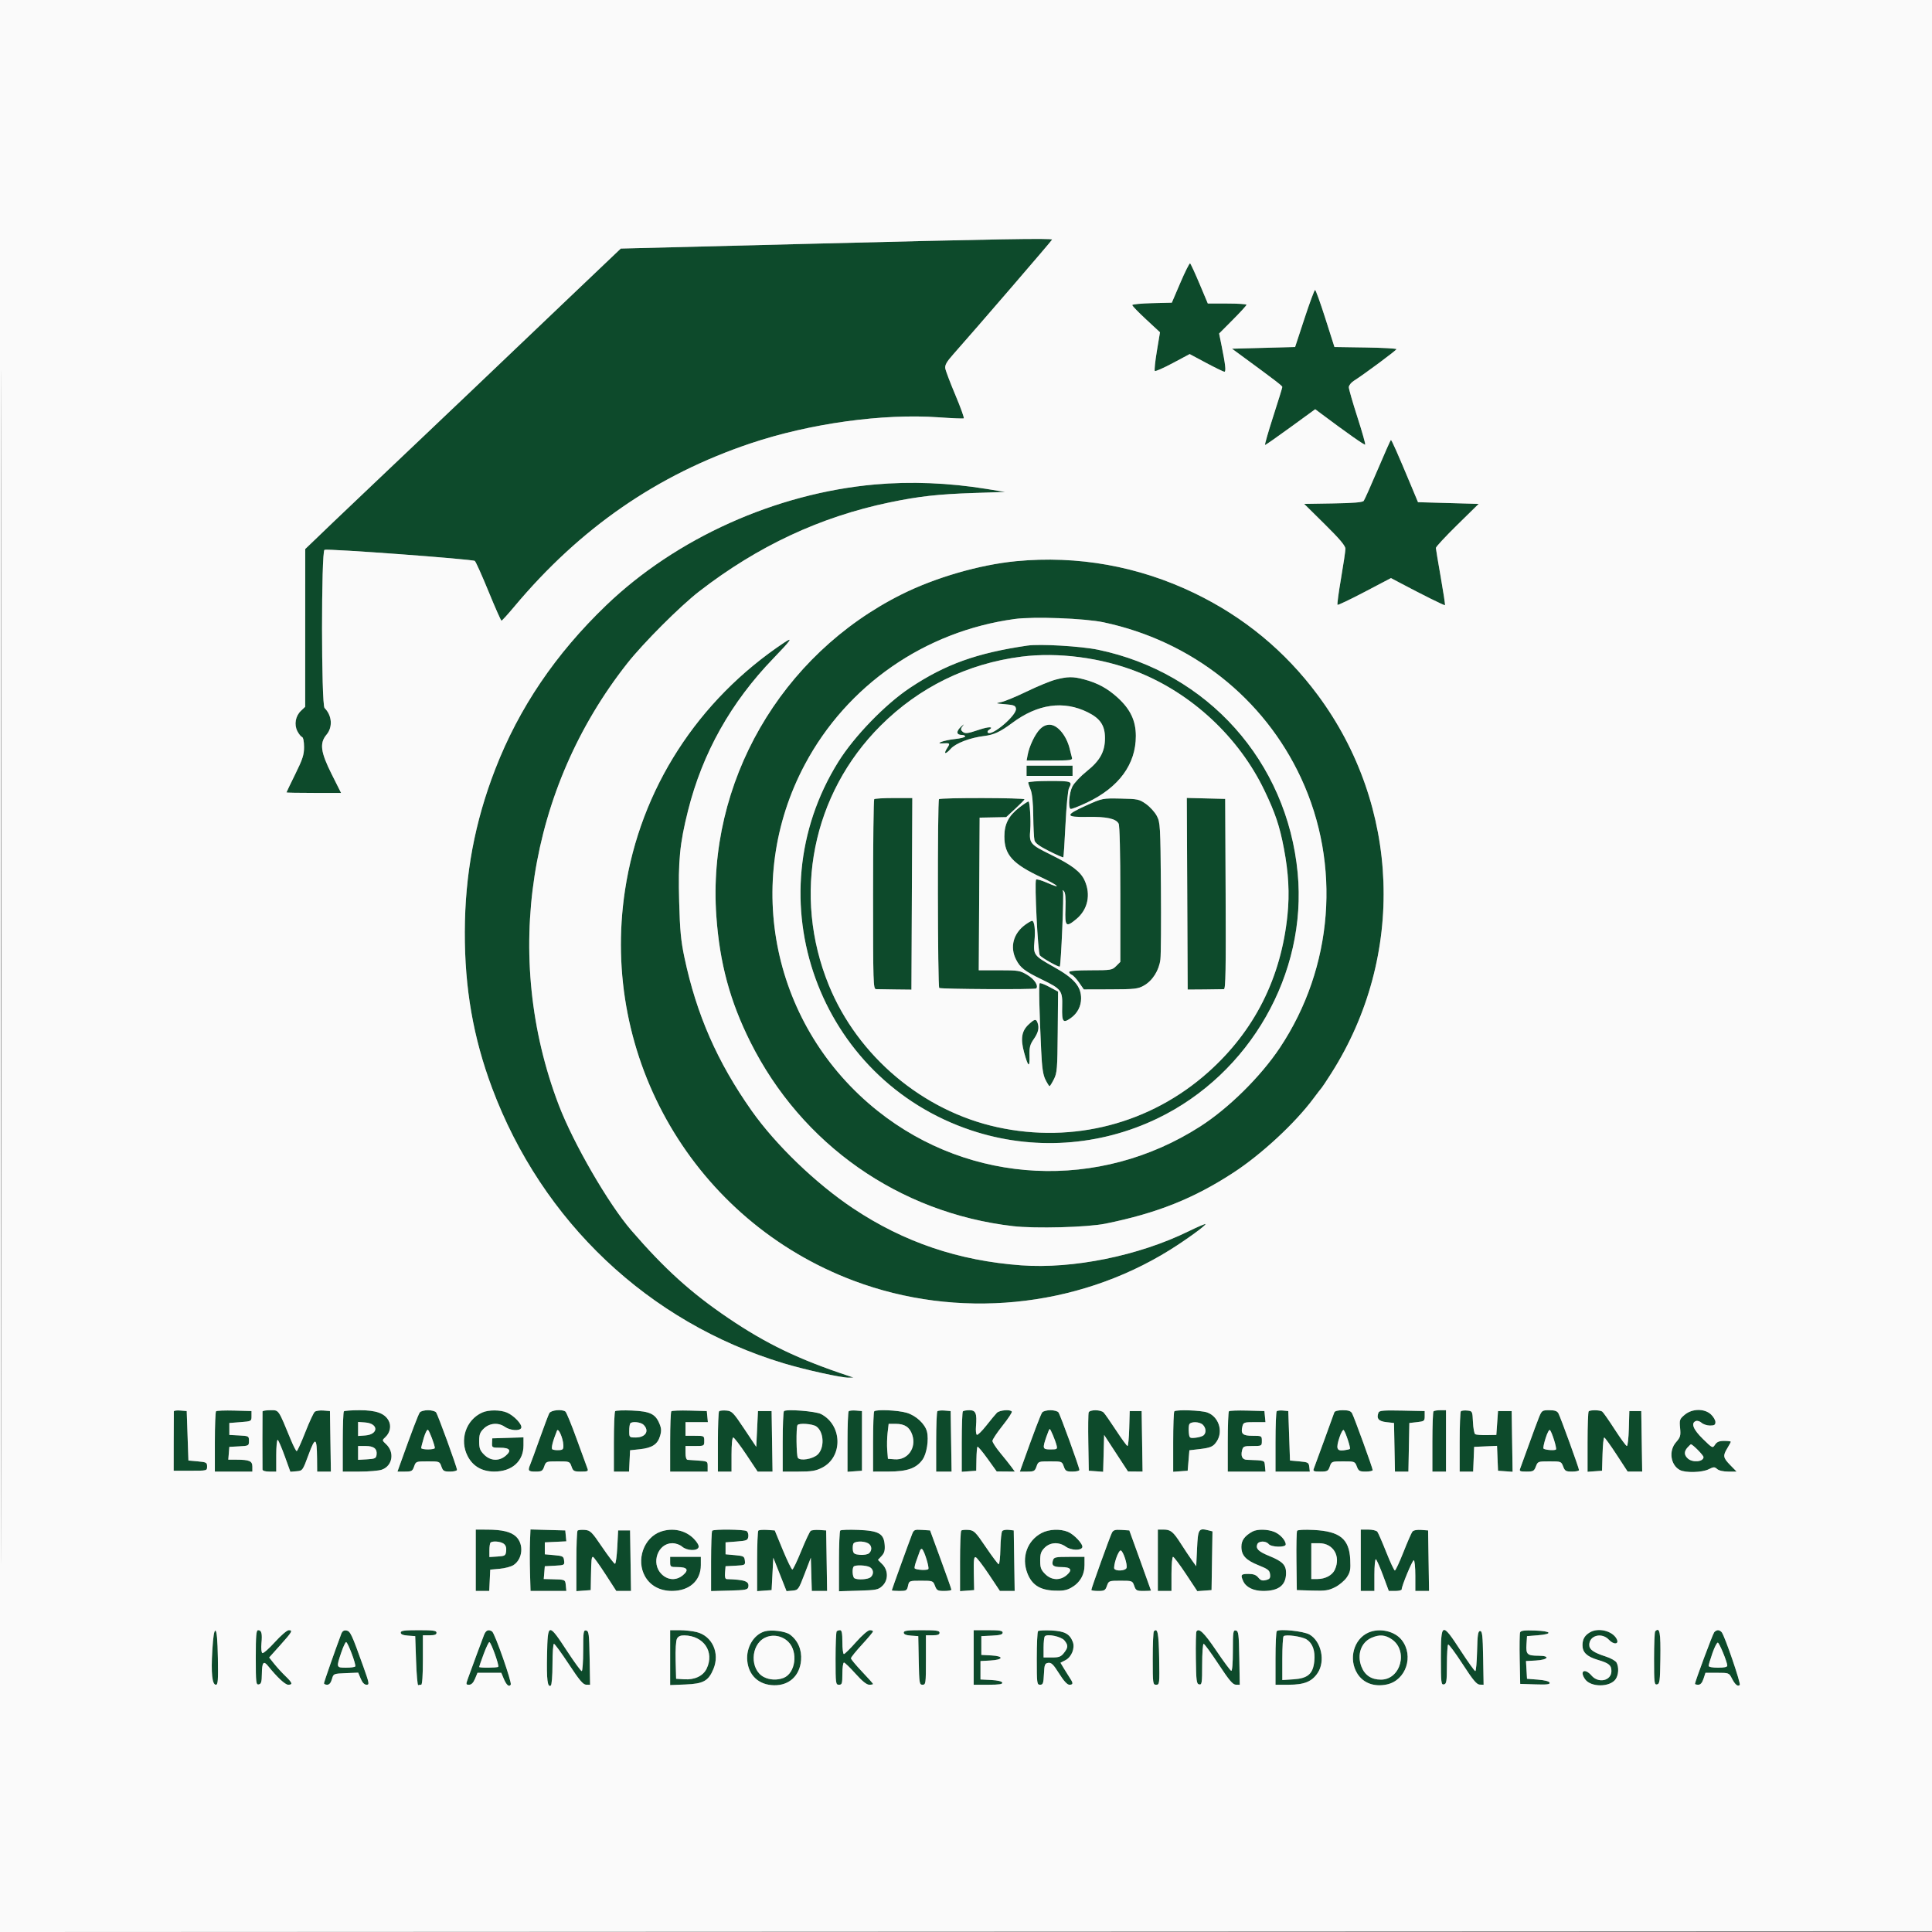
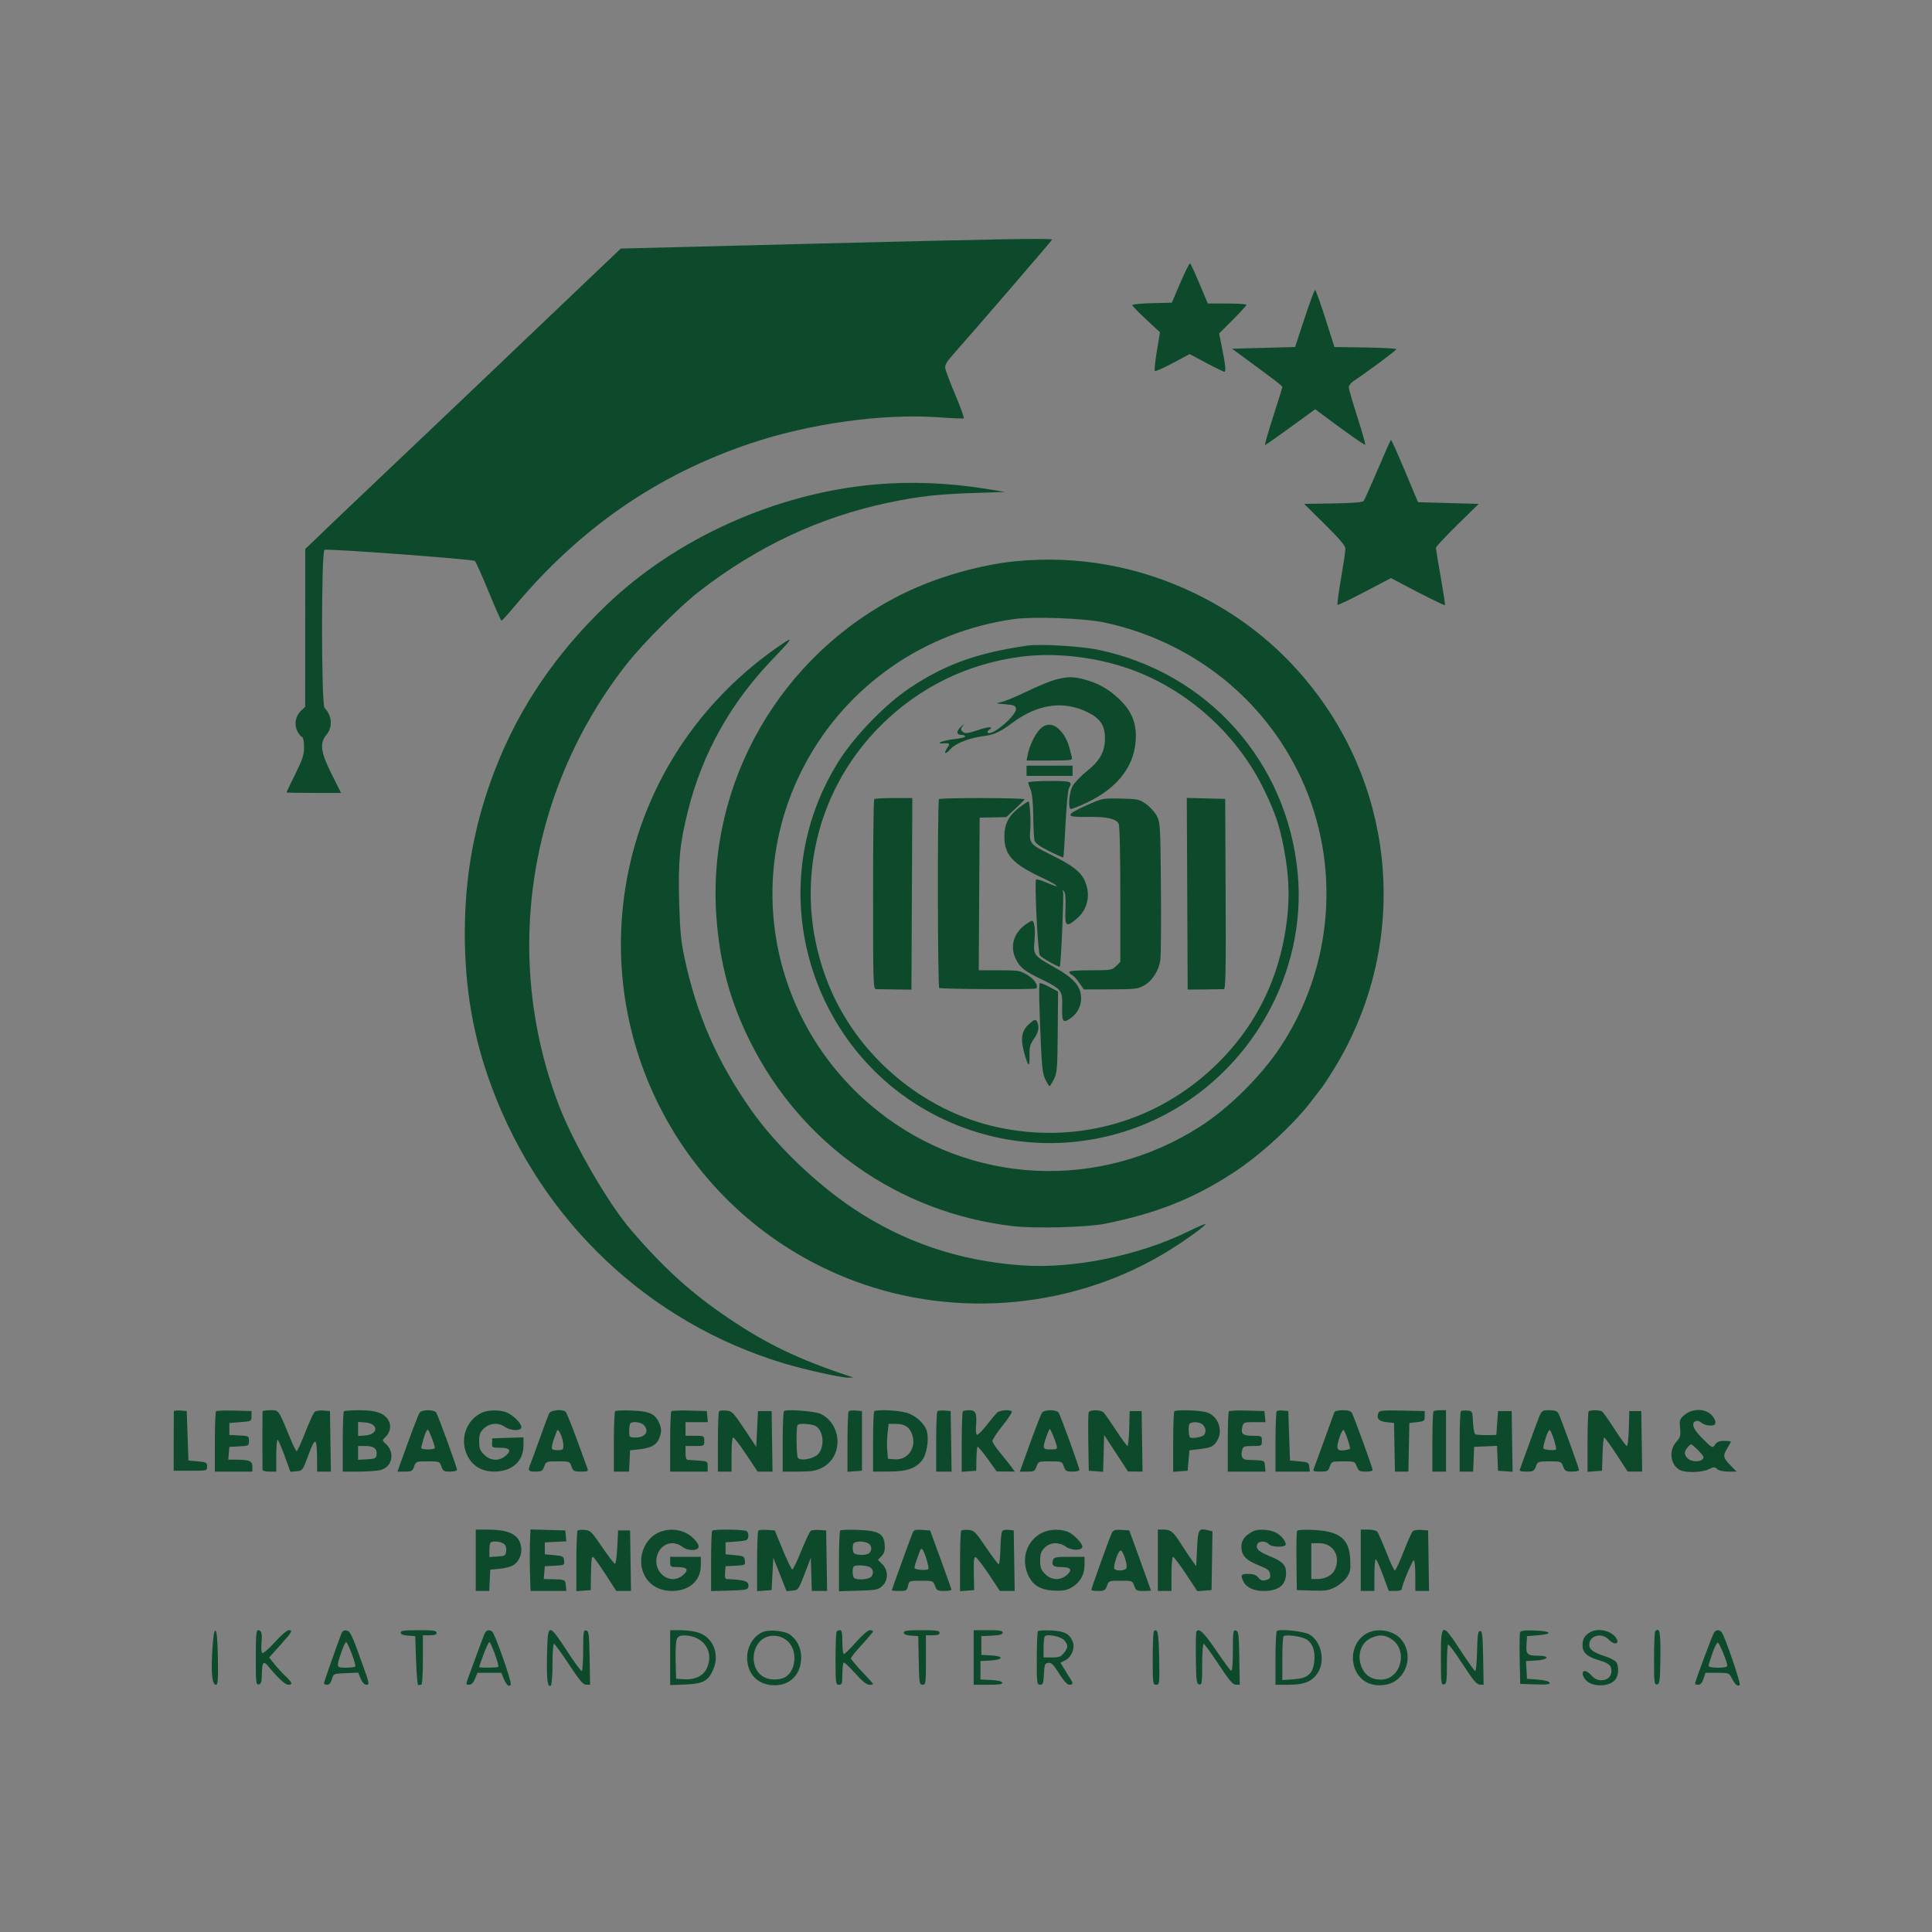
<svg xmlns="http://www.w3.org/2000/svg" width="300pt" height="300pt" viewBox="0 0 1133 1133" version="1.1">
  <rect x="0" y="0" width="1133" height="1133" fill="#808080" stroke="none" />
  <path d="M 472.777 143.014 L 364.054 145.767 334.277 174.101 C 304.448 202.483, 294.529 211.937, 275.069 230.533 C 269.332 236.015, 263.661 241.400, 262.466 242.500 C 261.271 243.600, 255.830 248.775, 250.375 254 C 244.920 259.225, 232.596 270.925, 222.989 280 C 213.382 289.075, 201.242 300.614, 196.011 305.642 C 190.780 310.670, 184.813 316.399, 182.750 318.374 L 179 321.965 178.983 368.232 L 178.965 414.500 176.514 416.825 C 173.262 419.909, 172.377 424.895, 174.390 428.788 C 175.253 430.455, 176.483 431.994, 177.125 432.208 C 177.821 432.440, 178.299 434.798, 178.309 438.049 C 178.324 442.615, 177.489 445.198, 173.163 453.965 C 170.324 459.720, 168 464.558, 168 464.715 C 168 464.872, 175.204 465, 184.008 465 L 200.017 465 194.508 454.017 C 187.989 441.018, 187.312 435.795, 191.500 430.818 C 195.231 426.383, 194.727 419.585, 190.342 415.199 C 188.390 413.248, 188.354 323.185, 190.305 322.437 C 192.352 321.651, 277.208 327.927, 278.447 328.956 C 279.056 329.461, 282.692 337.552, 286.527 346.936 C 290.362 356.319, 293.767 363.997, 294.094 363.998 C 294.420 363.999, 297.795 360.288, 301.594 355.752 C 340.209 309.632, 385.451 278.372, 440.159 260.012 C 474.972 248.329, 517.765 242.402, 550.500 244.729 C 558.200 245.277, 564.810 245.552, 565.189 245.341 C 565.568 245.130, 563.369 239.004, 560.303 231.729 C 557.236 224.453, 554.554 217.375, 554.343 216 C 554.054 214.121, 555.171 212.135, 558.844 208 C 571.607 193.634, 617 140.951, 617 140.505 C 617 139.621, 584.276 140.190, 472.777 143.014 M 692.224 165.767 L 687.202 177.500 675.601 177.782 C 669.220 177.937, 664 178.448, 664 178.918 C 664 179.388, 667.659 183.169, 672.131 187.320 L 680.262 194.868 678.427 205.897 C 677.418 211.963, 676.881 217.214, 677.232 217.565 C 677.583 217.917, 682.326 215.829, 687.770 212.925 L 697.669 207.645 707.359 212.823 C 712.689 215.670, 717.493 218, 718.036 218 C 719.105 218, 718.660 213.907, 716.354 202.549 L 714.943 195.599 722.972 187.529 C 727.387 183.090, 731 179.130, 731 178.729 C 731 178.328, 725.896 178, 719.659 178 L 708.317 178 703.449 166.429 C 700.771 160.065, 698.280 154.673, 697.913 154.446 C 697.545 154.219, 694.985 159.313, 692.224 165.767 M 765 186.770 L 759.500 203.500 741 204 L 722.500 204.500 728.500 208.901 C 748.030 223.227, 752 226.275, 752 226.944 C 752 227.352, 749.581 235.182, 746.624 244.343 C 743.667 253.505, 741.530 260.990, 741.874 260.977 C 742.218 260.964, 748.979 256.236, 756.898 250.471 L 771.297 239.989 774.398 242.313 C 789.735 253.803, 800.180 261.153, 800.589 260.744 C 800.860 260.473, 798.814 253.220, 796.041 244.627 C 793.268 236.034, 791 228.146, 791 227.099 C 791 226.053, 792.313 224.365, 793.919 223.348 C 799.934 219.539, 818.883 205.472, 818.940 204.773 C 818.973 204.372, 810.805 203.922, 800.789 203.773 L 782.578 203.500 777.242 186.750 C 774.307 177.537, 771.590 170.009, 771.203 170.020 C 770.816 170.031, 768.025 177.569, 765 186.770 M 808.005 275.250 C 803.974 284.738, 800.252 293.052, 799.735 293.727 C 799.072 294.591, 793.766 295.034, 781.805 295.227 L 764.816 295.500 776.908 307.452 C 785.726 316.168, 789 320.058, 789 321.819 C 789 323.147, 787.844 330.975, 786.431 339.214 C 785.018 347.454, 784.088 354.421, 784.365 354.698 C 784.641 354.975, 791.811 351.559, 800.297 347.107 L 815.725 339.012 820.113 341.341 C 834.341 348.895, 847.096 355.231, 847.390 354.892 C 847.577 354.676, 846.463 347.300, 844.914 338.500 C 843.366 329.700, 842.076 321.981, 842.049 321.348 C 842.022 320.714, 847.660 314.639, 854.577 307.848 L 867.154 295.500 849.363 295 L 831.572 294.500 827.398 284.500 C 819.772 266.235, 816.131 258, 815.680 258 C 815.490 258, 812.036 265.762, 808.005 275.250 M 513.169 284.105 C 455.057 289.273, 396.525 315.580, 355.481 354.977 C 325.822 383.446, 304.372 415.128, 290.447 451.034 C 278.407 482.081, 272.676 512.696, 272.576 546.500 C 272.479 579.579, 277.535 608.536, 288.552 638 C 317.872 716.410, 380.384 775.498, 459.337 799.430 C 471.971 803.259, 493.612 808.041, 497.766 807.921 L 500.500 807.842 497.500 806.846 C 468.200 797.121, 449.299 788.021, 427 772.903 C 405.209 758.130, 389.705 744.101, 370.187 721.496 C 356.796 705.988, 336.205 670.394, 327.669 648 C 294.466 560.900, 309.699 462.746, 367.863 389 C 377.294 377.043, 398.859 355.469, 410 346.845 C 444.308 320.289, 481.008 303.121, 521.539 294.669 C 538.796 291.070, 550.083 289.802, 571 289.111 L 589.500 288.500 578.500 286.718 C 556.355 283.129, 534.131 282.241, 513.169 284.105 M 595.768 329.112 C 574.489 331.165, 548.502 338.700, 528.820 348.525 C 457.787 383.983, 414.548 459.034, 420.091 537.250 C 422.044 564.800, 428.099 587.197, 440.051 611.082 C 470.147 671.223, 527.307 711.295, 594.069 719.057 C 607.139 720.576, 637.641 719.758, 648.260 717.604 C 678.558 711.458, 700.109 702.855, 723.500 687.569 C 739.819 676.905, 759.480 658.677, 770.182 644.289 C 772.551 641.105, 774.734 638.275, 775.033 638 C 775.332 637.725, 777.888 633.866, 780.713 629.424 C 824.401 560.717, 821.235 472.771, 772.724 407.500 C 753.592 381.758, 729.480 361.849, 700.500 347.863 C 667.683 332.026, 631.930 325.625, 595.768 329.112 M 595 363.010 C 542.373 370.232, 496.790 401.840, 472.022 448.285 C 435.210 517.316, 453.092 602.392, 514.733 651.497 C 569.215 694.897, 644.660 698.536, 703.819 660.616 C 720.554 649.889, 739.321 631.344, 750.609 614.379 C 781.917 567.326, 786.618 507.048, 762.945 456.196 C 741.141 409.358, 698.781 375.947, 647.288 364.970 C 636.159 362.598, 606.191 361.474, 595 363.010 M 460 376.767 C 409.127 410.596, 375.513 462.828, 366.533 522 C 351.582 620.517, 407.384 715.916, 500.500 751.031 C 561.299 773.958, 631.188 767.188, 686 733.061 C 695.474 727.163, 706.937 718.849, 706.975 717.849 C 706.989 717.491, 702.480 719.412, 696.956 722.118 C 667.693 736.450, 629.191 744.264, 598.834 742.032 C 562.163 739.335, 530.092 728.469, 500.367 708.671 C 478.511 694.113, 454.938 671.427, 440.746 651.295 C 420.657 622.797, 408.454 594.962, 401.381 561.500 C 399.319 551.747, 398.740 545.627, 398.290 528.819 C 397.647 504.846, 398.632 494.702, 403.474 475.427 C 411.987 441.534, 428.611 411.900, 453.650 385.983 C 463.837 375.439, 465.393 373.181, 460 376.767 M 602.500 378.597 C 572.755 382.960, 554.400 389.565, 533.643 403.376 C 519.160 413.013, 501.008 431.743, 491.674 446.681 C 441.556 526.896, 479.840 633.049, 569.662 662.918 C 605.599 674.869, 644.685 672.346, 678.854 655.870 C 733.072 629.727, 766.599 571.020, 761.016 512 C 754.828 446.581, 708.171 394.377, 643.970 381.036 C 633.878 378.939, 609.815 377.524, 602.500 378.597 M 599 385.088 C 567.316 389.155, 539.026 403.021, 516.445 425.553 C 476.301 465.610, 464.472 524.916, 486.077 577.811 C 503.066 619.405, 541.154 651.483, 584.885 661.028 C 629.406 670.745, 674.679 658.942, 708.497 628.804 C 735.612 604.638, 751.308 573.510, 755.037 536.500 C 756.304 523.935, 755.650 511.874, 752.926 497.556 C 750.421 484.392, 747.854 476.745, 741.491 463.500 C 726.506 432.305, 698.873 406.563, 666.800 393.921 C 645.834 385.657, 620.391 382.342, 599 385.088 M 619 398.575 C 615.975 399.368, 608.449 402.466, 602.275 405.459 C 596.101 408.452, 589.351 411.260, 587.275 411.699 C 583.569 412.483, 583.610 412.507, 589.500 412.999 C 594.659 413.430, 595.542 413.797, 595.802 415.619 C 596.343 419.409, 581.615 431.948, 579.318 429.652 C 578.900 429.233, 579.207 428.490, 580 428 C 583.166 426.044, 579.891 426.016, 574.148 427.950 C 567.104 430.323, 565.833 430.433, 564.214 428.814 C 563.299 427.899, 563.415 427.156, 564.724 425.564 C 565.657 424.429, 565.146 424.691, 563.587 426.146 C 560.603 428.933, 560.803 431, 564.059 431 C 565.127 431, 566 431.398, 566 431.884 C 566 432.369, 563.173 433.070, 559.718 433.440 C 553.483 434.107, 547.672 436.265, 553 435.934 C 557.105 435.679, 557.304 435.887, 555.535 438.587 C 553.078 442.336, 554.378 442.681, 557.549 439.122 C 560.478 435.835, 568.951 432.606, 577.267 431.606 C 582.847 430.936, 586.607 429.179, 593.569 423.988 C 608.593 412.786, 623.753 410.661, 638 417.760 C 645.266 421.380, 648 425.501, 648 432.832 C 648 440.811, 645.118 446.047, 637.277 452.319 C 633.713 455.168, 629.944 459.170, 628.899 461.210 C 627.004 464.913, 626.289 473.442, 627.796 474.374 C 628.233 474.644, 632.622 472.950, 637.548 470.609 C 656.188 461.751, 666.128 448.175, 666.104 431.607 C 666.091 422.661, 662.920 415.956, 655.492 409.167 C 649.511 403.701, 643.699 400.537, 635.744 398.420 C 629.273 396.697, 626.042 396.727, 619 398.575 M 609.741 427.750 C 606.849 430.770, 603.582 437.680, 602.648 442.750 L 602.050 446 615.592 446 C 628.021 446, 629.092 445.856, 628.615 444.250 C 628.329 443.288, 627.785 441.150, 627.407 439.500 C 625.575 431.507, 620.231 425, 615.500 425 C 613.395 425, 611.514 425.898, 609.741 427.750 M 602 452 L 602 455 615.500 455 L 629 455 629 452 L 629 449 615.500 449 L 602 449 602 452 M 603 458.878 C 603 459.361, 603.631 461.273, 604.402 463.128 C 605.304 465.300, 605.850 470.758, 605.936 478.464 C 606.009 485.044, 606.333 491.479, 606.656 492.764 C 607.079 494.452, 609.454 496.211, 615.224 499.113 C 619.615 501.320, 623.369 502.964, 623.567 502.766 C 623.766 502.568, 624.345 493.826, 624.856 483.339 C 625.366 472.853, 626.282 463.342, 626.892 462.202 C 629.027 458.212, 628.453 458, 615.500 458 C 608.625 458, 603 458.395, 603 458.878 M 512.667 468.667 C 512.300 469.033, 512 494.233, 512 524.667 C 512 576.669, 512.105 580.005, 513.750 580.076 C 514.712 580.118, 519.775 580.200, 525 580.258 L 534.500 580.363 534.758 524.181 L 535.017 468 524.175 468 C 518.212 468, 513.033 468.300, 512.667 468.667 M 550.667 468.667 C 549.702 469.631, 549.844 578.786, 550.811 579.383 C 551.964 580.096, 606.954 580.379, 607.658 579.676 C 609.192 578.141, 606.658 574.250, 602.496 571.750 C 598.182 569.158, 597.230 569, 585.949 569 L 573.979 569 574.240 524.250 L 574.500 479.500 582.293 479.347 L 590.086 479.193 595.293 474.366 C 598.157 471.711, 600.650 469.192, 600.833 468.769 C 601.240 467.830, 551.605 467.729, 550.667 468.667 M 637 472.371 C 624.374 478.045, 624.528 479.322, 637.809 479.075 C 648.899 478.869, 654.430 480.066, 656.008 483.014 C 656.616 484.151, 657 500.189, 657 524.480 L 657 564.091 654.545 566.545 C 652.200 568.891, 651.532 569, 639.545 569 C 631.594 569, 627 569.378, 627 570.031 C 627 570.599, 627.687 571.326, 628.526 571.648 C 629.366 571.971, 631.300 574.035, 632.825 576.236 L 635.597 580.237 651.278 580.194 C 665.464 580.155, 667.326 579.944, 670.816 577.983 C 675.900 575.126, 679.728 569.065, 680.507 562.640 C 680.850 559.813, 680.988 540.625, 680.815 520 C 680.515 484.240, 680.403 482.314, 678.411 478.500 C 677.262 476.300, 674.419 473.156, 672.094 471.514 C 668.104 468.695, 667.267 468.515, 657.183 468.314 C 646.563 468.102, 646.444 468.126, 637 472.371 M 696.242 524.128 L 696.500 580.321 706.500 580.252 C 712 580.214, 717.066 580.142, 717.758 580.091 C 718.757 580.019, 718.963 568.480, 718.758 524.250 L 718.500 468.500 707.242 468.217 L 695.983 467.934 696.242 524.128 M 597.585 473.696 C 591.482 478.450, 589 483.309, 589 490.500 C 589 501.338, 593.805 506.630, 610.903 514.628 C 620.864 519.287, 623.233 521.762, 613.694 517.543 C 610.607 516.178, 607.859 515.419, 607.588 515.857 C 606.580 517.488, 608.651 558.875, 609.811 560.272 C 611.132 561.864, 620.951 567.382, 621.495 566.839 C 622.218 566.116, 624.014 523.829, 623.371 522.683 C 622.876 521.801, 623.018 521.787, 623.928 522.624 C 624.767 523.397, 625.047 526.601, 624.824 532.877 C 624.451 543.375, 625.104 544.011, 631.142 539.035 C 637.946 533.426, 639.842 524.655, 636.055 516.312 C 633.754 511.245, 628.629 507.323, 616.500 501.348 C 603.962 495.171, 603.499 494.612, 604.187 486.500 C 604.619 481.404, 603.912 470, 603.164 470 C 602.704 470, 600.194 471.663, 597.585 473.696 M 601.481 542.125 C 594.264 547.252, 592.072 555.301, 595.867 562.739 C 598.310 567.529, 600.849 569.492, 610.962 574.414 C 622.512 580.035, 623.156 580.899, 622.904 590.427 C 622.667 599.413, 623.359 600.305, 628.001 597 C 631.831 594.272, 634 590.114, 634 585.500 C 634 578.433, 629.883 573.682, 618 567.037 C 606.316 560.503, 605.898 559.948, 606.643 551.936 C 607.265 545.241, 606.639 540, 605.217 540 C 604.807 540, 603.126 540.956, 601.481 542.125 M 609.720 576.613 C 609.123 577.210, 609.455 592.409, 610.580 616 C 611.075 626.366, 611.667 630.370, 613.132 633.250 C 614.182 635.313, 615.247 637, 615.500 637 C 615.753 637, 616.888 635.180, 618.023 632.955 C 619.916 629.245, 620.104 626.945, 620.293 605.212 L 620.500 581.514 615.400 578.774 C 612.595 577.267, 610.039 576.294, 609.720 576.613 M 603.183 600.829 C 599.121 604.623, 598.392 609.155, 600.561 617.123 C 602.922 625.795, 603.946 626.484, 603.746 619.265 C 603.605 614.156, 604 612.607, 606.289 609.304 C 608.970 605.436, 609.572 602.654, 608.393 599.582 C 607.545 597.372, 606.656 597.585, 603.183 600.829 M 101.936 827.690 C 101.901 828.135, 101.865 836.150, 101.856 845.500 L 101.840 862.500 111.642 862.500 C 121.430 862.500, 121.444 862.496, 121.449 860 C 121.454 857.698, 121.021 857.460, 115.977 857 L 110.500 856.500 110 842 L 109.500 827.500 105.750 827.190 C 103.688 827.019, 101.971 827.244, 101.936 827.690 M 126.699 827.634 C 126.315 828.019, 126 836.133, 126 845.667 L 126 863 137 863 L 148 863 148 860.117 C 148 856.791, 146.284 856.035, 138.690 856.014 L 133.879 856 134.190 852.250 L 134.500 848.500 140.250 848.200 C 145.859 847.908, 146 847.829, 146 845 C 146 842.171, 145.859 842.092, 140.250 841.800 L 134.500 841.500 134.500 838 L 134.500 834.500 141 834 C 147.444 833.504, 147.500 833.474, 147.500 830.500 L 147.500 827.500 137.449 827.217 C 131.922 827.062, 127.084 827.249, 126.699 827.634 M 153.949 827.750 C 153.873 828.846, 153.863 860.276, 153.937 861.750 C 153.976 862.531, 155.500 863, 158 863 L 162 863 162 853.441 C 162 848.184, 162.391 844.124, 162.870 844.419 C 163.348 844.715, 165.211 849.040, 167.011 854.030 L 170.283 863.104 173.881 862.802 C 177.450 862.502, 177.506 862.426, 180.933 853.127 C 184.893 842.384, 185.817 842.776, 185.930 855.250 L 186 863 190.023 863 L 194.046 863 193.773 845.250 L 193.500 827.500 189.680 827.185 C 187.579 827.012, 185.288 827.346, 184.589 827.926 C 183.890 828.506, 181.377 833.935, 179.004 839.990 C 176.631 846.046, 174.377 851, 173.995 851 C 173.613 851, 172.049 847.962, 170.519 844.250 C 163.076 826.184, 163.642 827, 158.555 827 C 156.050 827, 153.977 827.337, 153.949 827.750 M 201.667 827.667 C 201.300 828.033, 201 836.133, 201 845.667 L 201 863 210.851 863 C 216.269 863, 222.132 862.501, 223.881 861.892 C 230.179 859.696, 231.546 851.740, 226.447 846.951 C 224.009 844.660, 224.007 844.642, 225.987 842.797 C 228.804 840.173, 229.589 836.147, 227.883 833.069 C 225.498 828.765, 220.572 827.003, 210.917 827.002 C 206.196 827.001, 202.033 827.300, 201.667 827.667 M 246.226 828.250 C 245.372 829.298, 241.543 839.359, 234.430 859.250 L 233.089 863 237.447 863 C 241.389 863, 241.904 862.714, 242.850 860 C 243.877 857.055, 244.022 857, 250.850 857 C 257.678 857, 257.823 857.055, 258.850 860 C 259.780 862.668, 260.345 863, 263.948 863 C 266.177 863, 268 862.541, 268 861.980 C 268 860.404, 256.806 829.662, 255.718 828.250 C 255.189 827.563, 253.065 827, 251 827 C 248.935 827, 246.786 827.563, 246.226 828.250 M 282.841 828.344 C 273.190 832.633, 269.265 844.501, 274.325 854.093 C 277.388 859.898, 282.716 862.962, 289.790 862.984 C 300.189 863.016, 306.989 856.980, 306.996 847.712 L 307 842.925 297.835 843.212 L 288.670 843.500 288.552 846.250 C 288.439 848.879, 288.643 849, 293.158 849 C 299.016 849, 300.186 850.583, 296.604 853.664 C 292.684 857.036, 287.649 856.803, 283.923 853.077 C 281.489 850.643, 281 849.335, 281 845.264 C 281 841.212, 281.480 839.914, 283.805 837.687 C 287.129 834.502, 292.272 834.101, 296.027 836.734 C 299.229 838.979, 304.929 839.349, 305.691 837.362 C 306.423 835.455, 301.480 830.173, 297.282 828.377 C 293.427 826.727, 286.514 826.712, 282.841 828.344 M 322.127 828.763 C 321.608 829.732, 319.101 836.370, 316.555 843.513 C 314.009 850.656, 311.492 857.534, 310.963 858.797 C 309.411 862.500, 309.778 863, 314.052 863 C 317.655 863, 318.220 862.668, 319.150 860 C 320.177 857.055, 320.322 857, 327.150 857 C 333.978 857, 334.123 857.055, 335.150 860 C 336.103 862.735, 336.594 863, 340.705 863 C 344.597 863, 345.119 862.760, 344.521 861.250 C 344.139 860.288, 341.307 852.525, 338.227 844 C 335.146 835.475, 332.147 828.169, 331.563 827.765 C 329.406 826.275, 323.102 826.941, 322.127 828.763 M 360.750 827.567 C 360.337 827.988, 360 836.133, 360 845.667 L 360 863 364.452 863 L 368.905 863 369.202 856.750 L 369.500 850.500 375.219 849.885 C 382.414 849.112, 385.608 847.040, 387.056 842.206 C 387.976 839.137, 387.904 837.705, 386.681 834.780 C 384.332 829.156, 381.120 827.640, 370.605 827.190 C 365.597 826.975, 361.163 827.145, 360.750 827.567 M 393.699 827.634 C 393.315 828.019, 393 836.133, 393 845.667 L 393 863 404 863 L 415 863 415 860 C 415 856.857, 415.055 856.886, 408 856.428 C 406.075 856.303, 403.938 856.155, 403.250 856.100 C 402.475 856.038, 402 854.480, 402 852 L 402 848 407.500 848 C 412.944 848, 413 847.970, 413 845 C 413 842.030, 412.944 842, 407.500 842 L 402 842 402 838 L 402 834 408.563 834 L 415.127 834 414.813 830.750 L 414.500 827.500 404.449 827.217 C 398.922 827.062, 394.084 827.249, 393.699 827.634 M 421.714 827.619 C 421.321 828.012, 421 836.133, 421 845.667 L 421 863 425 863 L 429 863 429 853 C 429 847.037, 429.401 843, 429.994 843 C 430.541 843, 433.985 847.500, 437.647 853 L 444.305 863 448.676 863 L 453.046 863 452.773 845.250 L 452.500 827.500 448.500 827.500 L 444.500 827.500 444 838 L 443.500 848.500 436.500 838 C 430.008 828.262, 429.244 827.478, 425.964 827.202 C 424.020 827.039, 422.107 827.226, 421.714 827.619 M 459.750 827.557 C 459.337 827.984, 459 836.133, 459 845.667 L 459 863 468.288 863 C 475.933 863, 478.365 862.602, 482.034 860.750 C 494.405 854.506, 494.092 835.797, 481.505 829.253 C 478.275 827.573, 461.033 826.229, 459.750 827.557 M 497.714 827.619 C 497.321 828.012, 497 836.159, 497 845.724 L 497 863.115 501.250 862.807 L 505.500 862.500 505.500 845 L 505.500 827.500 501.964 827.202 C 500.020 827.039, 498.107 827.226, 497.714 827.619 M 512.667 827.667 C 512.300 828.033, 512 836.133, 512 845.667 L 512 863 521.250 862.978 C 532.076 862.952, 537.393 861.065, 541.030 855.958 C 543.482 852.514, 544.781 844.248, 543.606 839.565 C 542.468 835.034, 537.207 830.139, 531.724 828.511 C 526.602 826.990, 513.906 826.427, 512.667 827.667 M 549.714 827.619 C 549.321 828.012, 549 836.133, 549 845.667 L 549 863 553.523 863 L 558.046 863 557.773 845.250 L 557.500 827.500 553.964 827.202 C 552.020 827.039, 550.107 827.226, 549.714 827.619 M 564.667 827.667 C 564.300 828.033, 564 836.159, 564 845.724 L 564 863.115 568.250 862.807 L 572.500 862.500 572.614 855.720 C 572.676 851.991, 572.954 848.712, 573.232 848.435 C 573.510 848.157, 576.159 851.301, 579.118 855.422 L 584.500 862.914 589.818 862.957 L 595.136 863 593.129 860.250 C 592.025 858.737, 589.069 855.028, 586.561 852.007 C 584.052 848.986, 582.003 845.836, 582.007 845.007 C 582.011 844.178, 584.683 840.150, 587.945 836.054 C 591.207 831.959, 593.653 828.247, 593.379 827.804 C 592.519 826.413, 586.212 826.931, 584.619 828.524 C 583.781 829.362, 580.990 832.727, 578.417 836.002 C 575.844 839.277, 573.346 841.714, 572.865 841.417 C 572.384 841.120, 572.157 838.886, 572.360 836.453 C 572.991 828.869, 572.238 827, 568.550 827 C 566.781 827, 565.033 827.300, 564.667 827.667 M 611.226 828.250 C 610.372 829.298, 606.543 839.359, 599.430 859.250 L 598.089 863 602.447 863 C 606.389 863, 606.904 862.714, 607.850 860 C 608.877 857.055, 609.022 857, 615.850 857 C 622.678 857, 622.823 857.055, 623.850 860 C 624.780 862.668, 625.345 863, 628.948 863 C 631.177 863, 633 862.571, 633 862.048 C 633 860.519, 621.770 829.626, 620.714 828.250 C 620.187 827.563, 618.065 827, 616 827 C 613.935 827, 611.786 827.563, 611.226 828.250 M 638.443 828.288 C 638.171 828.997, 638.073 836.985, 638.224 846.038 L 638.500 862.500 642.716 862.806 L 646.931 863.112 647.216 852.306 L 647.500 841.500 654.500 852.213 L 661.500 862.925 665.773 862.963 L 670.046 863 669.773 845.250 L 669.500 827.500 666 827.500 L 662.500 827.500 662.215 837.750 C 662.058 843.388, 661.608 847.993, 661.215 847.984 C 660.822 847.976, 657.805 843.850, 654.511 838.817 C 651.217 833.783, 647.923 829.065, 647.190 828.333 C 645.485 826.628, 639.092 826.595, 638.443 828.288 M 688.667 827.667 C 688.300 828.033, 688 836.159, 688 845.724 L 688 863.115 692.250 862.807 L 696.500 862.500 697 856.500 L 697.500 850.500 703 849.864 C 710.033 849.052, 711.501 848.410, 713.576 845.243 C 717.500 839.256, 714.622 830.659, 707.906 828.306 C 704.273 827.033, 689.782 826.552, 688.667 827.667 M 720.699 827.634 C 720.315 828.019, 720 836.133, 720 845.667 L 720 863 731.063 863 L 742.127 863 741.813 859.750 C 741.476 856.255, 742.145 856.486, 731.219 856.084 C 728.541 855.985, 727.536 853.986, 728.411 850.498 C 728.984 848.214, 729.508 848, 734.519 848 C 739.942 848, 740 847.968, 740 845 C 740 842.038, 739.933 842, 734.607 842 C 728.727 842, 727.496 840.855, 728.609 836.421 C 729.174 834.173, 729.677 834, 735.672 834 L 742.127 834 741.813 830.750 L 741.500 827.500 731.449 827.217 C 725.922 827.062, 721.084 827.249, 720.699 827.634 M 748.714 827.619 C 748.321 828.012, 748 836.133, 748 845.667 L 748 863 758.066 863 L 768.133 863 767.816 860.250 C 767.522 857.694, 767.112 857.465, 762 857 L 756.500 856.500 756 842 L 755.500 827.500 752.464 827.203 C 750.794 827.039, 749.107 827.227, 748.714 827.619 M 782.504 828.250 C 781.547 831.009, 771.120 859.618, 770.476 861.250 C 769.881 862.760, 770.404 863, 774.295 863 C 778.406 863, 778.897 862.735, 779.850 860 C 780.875 857.061, 781.036 857, 787.729 857 C 794.402 857, 794.588 857.070, 795.694 860 C 796.698 862.659, 797.290 863, 800.913 863 C 803.161 863, 805 862.604, 805 862.120 C 805 860.972, 794.222 831.283, 792.925 828.861 C 792.181 827.470, 790.794 827, 787.433 827 C 784.734 827, 782.764 827.500, 782.504 828.250 M 808.395 828.412 C 807.076 831.850, 808.431 833.490, 813.009 834 L 817.500 834.500 817.777 848.750 L 818.055 863 822 863 L 825.945 863 826.223 848.750 L 826.500 834.500 831 834 C 835.222 833.531, 835.500 833.315, 835.500 830.500 L 835.500 827.500 822.230 827.221 C 811.293 826.991, 808.860 827.200, 808.395 828.412 M 840.667 827.667 C 840.300 828.033, 840 836.133, 840 845.667 L 840 863 844 863 L 848 863 848 845 L 848 827 844.667 827 C 842.833 827, 841.033 827.300, 840.667 827.667 M 856.714 827.619 C 856.321 828.012, 856 836.133, 856 845.667 L 856 863 859.956 863 L 863.912 863 864.206 855.750 L 864.500 848.500 871.205 848.205 L 877.911 847.911 878.205 855.205 L 878.500 862.500 882.773 862.809 L 887.047 863.117 886.773 845.309 L 886.500 827.500 882.500 827.500 L 878.500 827.500 878 834.500 L 877.500 841.500 871.813 841.598 C 868.685 841.652, 865.672 841.415, 865.117 841.072 C 864.561 840.729, 863.970 837.535, 863.804 833.974 C 863.503 827.572, 863.466 827.497, 860.464 827.203 C 858.794 827.039, 857.107 827.227, 856.714 827.619 M 902.497 831.250 C 901.550 833.587, 898.841 840.900, 896.477 847.500 C 894.112 854.100, 891.864 860.288, 891.481 861.250 C 890.883 862.756, 891.397 863, 895.174 863 C 899.131 863, 899.673 862.705, 900.694 860 C 901.801 857.068, 901.982 857, 908.694 857 C 915.406 857, 915.587 857.068, 916.694 860 C 917.698 862.659, 918.290 863, 921.913 863 C 924.161 863, 926 862.604, 926 862.120 C 926 860.972, 915.222 831.283, 913.925 828.861 C 913.188 827.484, 911.797 827, 908.573 827 C 904.385 827, 904.151 827.164, 902.497 831.250 M 931.667 827.667 C 931.300 828.033, 931 836.159, 931 845.724 L 931 863.115 935.250 862.807 L 939.500 862.500 939.786 852.750 C 939.944 847.388, 940.394 843.007, 940.786 843.017 C 941.179 843.026, 944.425 847.518, 948 853 L 954.500 862.967 958.773 862.983 L 963.046 863 962.773 845.250 L 962.500 827.500 959 827.500 L 955.500 827.500 955.215 837.750 C 955.058 843.388, 954.542 848, 954.068 848 C 953.594 848, 950.378 843.612, 946.923 838.250 C 943.467 832.888, 940.158 828.169, 939.570 827.765 C 938.228 826.844, 932.560 826.773, 931.667 827.667 M 987.967 829.681 C 984.989 832.187, 984.812 832.694, 985.270 837.431 C 985.706 841.949, 985.446 842.857, 982.880 845.785 C 978.491 850.790, 979.651 859.137, 985.143 862.076 C 988.384 863.811, 998.159 863.566, 1001.992 861.654 C 1004.969 860.169, 1005.510 860.151, 1006.994 861.494 C 1007.996 862.402, 1010.594 863, 1013.532 863 L 1018.406 863 1014.703 859.208 C 1010.449 854.852, 1010.258 853.729, 1013.004 849.226 C 1014.102 847.425, 1015 845.738, 1015 845.476 C 1015 845.214, 1013.255 845, 1011.122 845 C 1008.236 845, 1006.870 845.563, 1005.783 847.200 C 1004.331 849.386, 1004.289 849.366, 998.661 843.872 C 992.939 838.286, 991.466 834.526, 994.537 833.347 C 995.383 833.023, 996.881 833.487, 997.866 834.379 C 998.851 835.270, 1001.085 836, 1002.829 836 C 1005.358 836, 1006 835.585, 1006 833.952 C 1006 832.826, 1004.809 830.801, 1003.354 829.452 C 999.516 825.895, 992.339 826.002, 987.967 829.681 M 210 838 L 210 842.115 214.148 841.807 C 222.100 841.218, 222.100 834.782, 214.148 834.193 L 210 833.885 210 838 M 369.667 834.667 C 369.300 835.033, 369 837.058, 369 839.167 C 369 842.939, 369.061 843, 372.800 843 C 378.598 843, 381.001 839.144, 377.429 835.571 C 375.852 833.994, 370.914 833.419, 369.667 834.667 M 697.398 835.405 C 697.102 836.177, 697.003 838.315, 697.180 840.155 C 697.484 843.328, 697.680 843.482, 701 843.155 C 702.925 842.965, 705.063 842.347, 705.750 841.782 C 707.468 840.371, 707.317 837.460, 705.429 835.571 C 703.477 833.620, 698.126 833.509, 697.398 835.405 M 467.676 835.750 C 466.817 837.207, 467.003 853.520, 467.894 854.895 C 469.198 856.909, 476.629 855.697, 479.496 853.003 C 483.641 849.110, 483.206 839.659, 478.739 836.529 C 476.505 834.965, 468.472 834.399, 467.676 835.750 M 520.524 840.250 C 520.183 843.138, 520.087 847.750, 520.311 850.500 L 520.719 855.500 524.722 855.801 C 532.319 856.372, 537.521 849.138, 535.002 841.507 C 533.507 836.976, 530.576 835, 525.349 835 L 521.144 835 520.524 840.250 M 248.548 843.152 C 247.696 846.018, 247 848.731, 247 849.182 C 247 849.632, 248.800 850, 251 850 C 253.200 850, 255 849.630, 255 849.178 C 255 847.499, 251.782 838.983, 250.954 838.472 C 250.482 838.180, 249.399 840.286, 248.548 843.152 M 326.637 839 C 324.083 845.348, 323.079 849.431, 323.942 849.964 C 324.481 850.297, 326.177 850.505, 327.711 850.426 C 330.121 850.303, 330.482 849.890, 330.368 847.392 C 330.181 843.290, 327.414 837.067, 326.637 839 M 613.594 842.678 C 611.257 849.538, 611.415 850, 616.108 850 C 619.900 850, 620.172 849.822, 619.637 847.692 C 618.882 844.682, 616.085 838, 615.581 838 C 615.365 838, 614.471 840.105, 613.594 842.678 M 785.517 842.947 C 783.373 849.404, 783.923 851.041, 788.060 850.518 C 789.795 850.298, 791.407 849.927, 791.641 849.693 C 792.171 849.163, 789.094 839.807, 788.012 838.660 C 787.577 838.198, 786.454 840.128, 785.517 842.947 M 906.408 843.375 C 905.437 846.455, 904.873 849.206, 905.155 849.488 C 906.034 850.368, 912.017 850.781, 912.502 849.996 C 913.023 849.153, 910.153 839.963, 908.954 838.637 C 908.525 838.162, 907.379 840.294, 906.408 843.375 M 989.655 848.829 C 987.504 851.206, 987.560 853.291, 989.829 855.345 C 992.625 857.875, 999 857.286, 999 854.497 C 999 853.436, 992.665 847, 991.620 847 C 991.450 847, 990.565 847.823, 989.655 848.829 M 210 852.052 L 210 856.105 215.250 855.802 C 219.864 855.537, 220.540 855.221, 220.827 853.195 C 221.329 849.654, 219.275 848, 214.378 848 L 210 848 210 852.052 M 279 915 L 279 933 282.952 933 L 286.905 933 287.202 926.750 L 287.500 920.500 293.045 920 C 296.095 919.725, 299.739 918.747, 301.142 917.827 C 306.576 914.265, 307.326 905.534, 302.581 901.076 C 299.614 898.289, 294.489 897.055, 285.750 897.024 L 279 897 279 915 M 310.795 904.216 C 310.633 908.222, 310.641 916.337, 310.812 922.250 L 311.125 933 321.626 933 L 332.127 933 331.813 929.750 C 331.479 926.285, 331.519 926.303, 323.690 926.115 L 318.879 926 319.190 922.250 L 319.500 918.500 325.311 918.198 C 330.972 917.904, 331.115 917.827, 330.811 915.198 C 330.524 912.704, 330.084 912.462, 325 912 L 319.500 911.500 319.500 908 L 319.500 904.500 325.810 904.201 L 332.119 903.901 331.810 900.701 L 331.500 897.500 321.295 897.216 L 311.089 896.931 310.795 904.216 M 338.714 897.619 C 338.321 898.012, 338 906.159, 338 915.724 L 338 933.115 342.212 932.807 L 346.424 932.500 346.555 925 C 346.736 914.565, 346.893 912.997, 347.750 913.021 C 348.163 913.033, 351.407 917.533, 354.960 923.021 L 361.419 933 365.733 933 L 370.046 933 369.773 915.250 L 369.500 897.500 366 897.500 L 362.500 897.500 362 907.259 C 361.725 912.626, 361.120 917.042, 360.656 917.072 C 360.192 917.103, 356.817 912.711, 353.156 907.314 C 347.035 898.289, 346.216 897.476, 342.964 897.202 C 341.020 897.039, 339.107 897.226, 338.714 897.619 M 387.500 898.204 C 377.513 901.685, 372.873 914.920, 378.287 924.480 C 381.369 929.922, 386.993 932.963, 394.016 932.984 C 404.254 933.014, 411 927.004, 411 917.852 L 411 913 402 913 L 393 913 393 916 C 393 918.883, 393.173 919, 397.441 919 C 403.031 919, 404.135 920.627, 400.604 923.664 C 396.684 927.036, 391.649 926.803, 387.923 923.077 C 381.613 916.767, 385.745 905, 394.270 905 C 396.259 905, 398.661 905.838, 400 907 C 402.810 909.437, 408.792 909.705, 409.664 907.434 C 410.040 906.455, 409.015 904.578, 406.927 902.424 C 402.056 897.399, 394.511 895.760, 387.500 898.204 M 417.667 897.667 C 417.300 898.033, 417 906.149, 417 915.700 L 417 933.068 427.738 932.784 C 437.279 932.532, 438.516 932.293, 438.832 930.644 C 439.468 927.322, 436.961 926.410, 426.190 926.044 C 425.292 926.014, 424.977 924.818, 425.190 922.250 L 425.500 918.500 431.311 918.198 C 436.972 917.904, 437.115 917.827, 436.811 915.198 C 436.524 912.704, 436.084 912.462, 431 912 L 425.500 911.500 425.500 908 L 425.500 904.500 432 904 C 437.921 903.545, 438.530 903.287, 438.837 901.113 C 439.023 899.800, 438.573 898.345, 437.837 897.878 C 436.262 896.879, 418.639 896.694, 417.667 897.667 M 444.713 897.621 C 444.321 898.013, 444 906.159, 444 915.724 L 444 933.115 448.250 932.807 L 452.500 932.500 453 923 L 453.500 913.500 457.374 923.303 L 461.248 933.106 464.721 932.803 C 468.124 932.506, 468.270 932.305, 471.847 923 L 475.500 913.500 475.786 923.250 L 476.072 933 480.559 933 L 485.046 933 484.773 915.250 L 484.500 897.500 480.500 897.239 C 478.300 897.096, 476.022 897.321, 475.437 897.739 C 474.852 898.158, 472.377 903.412, 469.937 909.415 C 467.497 915.419, 465.126 920.369, 464.669 920.415 C 464.213 920.462, 461.702 915.325, 459.091 909 L 454.343 897.500 449.884 897.204 C 447.432 897.041, 445.105 897.229, 444.713 897.621 M 492.750 897.568 C 492.337 897.989, 492 906.172, 492 915.753 L 492 933.172 503.422 932.836 C 513.894 932.528, 515.059 932.298, 517.422 930.076 C 520.992 926.718, 520.996 920.906, 517.432 917.341 L 514.864 914.773 516.995 912.505 C 518.627 910.769, 519.053 909.235, 518.813 905.968 C 518.328 899.350, 515.332 897.662, 503.223 897.186 C 497.875 896.975, 493.163 897.147, 492.750 897.568 M 534.894 899.695 C 533.037 904.435, 523 932.222, 523 932.623 C 523 932.830, 524.989 933, 527.421 933 C 531.519 933, 531.889 932.782, 532.500 930 C 533.156 927.015, 533.193 927, 540.166 927 C 547.034 927, 547.196 927.060, 548.306 930 C 549.321 932.690, 549.881 933, 553.719 933 C 556.074 933, 557.976 932.663, 557.947 932.250 C 557.918 931.837, 555.092 923.850, 551.666 914.500 L 545.438 897.500 540.715 897.195 C 536.347 896.913, 535.910 897.101, 534.894 899.695 M 563.714 897.619 C 563.321 898.012, 563 906.159, 563 915.724 L 563 933.115 567.143 932.807 L 571.286 932.500 571.082 922.646 C 570.922 914.902, 571.159 912.884, 572.189 913.220 C 572.910 913.455, 576.400 918.002, 579.944 923.324 L 586.387 933 590.717 933 L 595.046 933 594.773 915.250 L 594.500 897.500 591.628 897.172 C 590.049 896.991, 588.327 897.273, 587.802 897.798 C 587.277 898.323, 586.770 902.970, 586.674 908.126 C 586.578 913.282, 586.120 917.416, 585.656 917.314 C 585.192 917.211, 581.817 912.711, 578.156 907.314 C 572.035 898.289, 571.216 897.476, 567.964 897.202 C 566.020 897.039, 564.107 897.226, 563.714 897.619 M 610.804 899.041 C 602.384 903.487, 598.916 913.254, 602.460 922.535 C 605.041 929.292, 609.673 932.369, 617.890 932.784 C 622.971 933.041, 625.309 932.676, 628 931.208 C 633.178 928.381, 636 923.669, 636 917.852 L 636 913 627.067 913 C 619.026 913, 618.072 913.199, 617.503 914.991 C 616.533 918.047, 617.720 919, 622.500 919 C 628.034 919, 629.124 920.637, 625.604 923.664 C 621.684 927.036, 616.649 926.803, 612.923 923.077 C 610.481 920.635, 610 919.341, 610 915.213 C 610 911.209, 610.499 909.773, 612.636 907.636 C 615.905 904.368, 620.976 904.135, 625.090 907.064 C 628.152 909.244, 634.040 909.435, 634.714 907.376 C 635.290 905.619, 629.945 899.875, 626.329 898.364 C 621.754 896.453, 615.160 896.740, 610.804 899.041 M 652.081 898.848 C 650.979 900.907, 640 931.413, 640 932.416 C 640 932.737, 641.823 933, 644.052 933 C 647.655 933, 648.220 932.668, 649.150 930 C 650.177 927.055, 650.322 927, 657.150 927 C 663.978 927, 664.123 927.055, 665.150 930 C 666.098 932.721, 666.606 933, 670.598 933 C 673.019 933, 674.990 932.888, 674.977 932.750 C 674.964 932.612, 672.102 924.625, 668.616 915 L 662.278 897.500 657.702 897.198 C 653.999 896.953, 652.927 897.268, 652.081 898.848 M 679 915 L 679 933 683 933 L 687 933 687 923 C 687 917.500, 687.413 913, 687.918 913 C 688.423 913, 691.829 917.524, 695.487 923.054 L 702.138 933.108 706.319 932.804 L 710.500 932.500 710.774 915.275 L 711.047 898.050 708.603 897.436 C 702.937 896.015, 702.542 896.648, 702 908.011 L 701.500 918.500 699 915.006 C 697.625 913.084, 694.773 908.809, 692.663 905.506 C 687.978 898.174, 686.548 897, 682.309 897 L 679 897 679 915 M 734.500 898.167 C 729.912 900.705, 728 903.321, 728 907.064 C 728 912.169, 730.604 914.972, 738.137 917.975 C 743.546 920.131, 744.547 920.918, 744.813 923.221 C 745.071 925.455, 744.646 926.051, 742.394 926.616 C 740.282 927.146, 739.268 926.814, 737.921 925.151 C 736.653 923.584, 735.068 923, 732.090 923 C 727.737 923, 727.370 923.524, 729.085 927.288 C 730.708 930.850, 735.133 933, 740.839 933 C 749.935 933, 754.200 929.617, 754.200 922.401 C 754.200 917.777, 752.060 915.612, 744.436 912.522 C 738.076 909.944, 736.311 908.238, 737.309 905.636 C 738.096 903.587, 742.340 903.500, 744 905.500 C 745.579 907.402, 754 907.589, 754 905.723 C 754 903.383, 750.779 899.806, 747.401 898.394 C 743.430 896.735, 737.285 896.627, 734.500 898.167 M 760.675 897.717 C 760.343 898.253, 760.169 906.299, 760.286 915.596 L 760.500 932.500 769.500 932.777 C 777.225 933.015, 779.136 932.732, 782.992 930.777 C 785.462 929.525, 788.538 926.925, 789.827 925 C 791.843 921.989, 792.122 920.522, 791.825 914.500 C 791.232 902.462, 785.749 898.022, 770.491 897.224 C 765.035 896.939, 761.032 897.140, 760.675 897.717 M 798 915 L 798 933 802 933 L 806 933 806 923.441 C 806 918.175, 806.396 914.127, 806.882 914.427 C 807.367 914.727, 809.267 919.029, 811.105 923.986 L 814.445 933 818.222 933 C 820.300 933, 822 932.588, 822 932.085 C 822 930.044, 828.241 915, 829.088 915 C 829.589 915, 830 919.050, 830 924 L 830 933 834.023 933 L 838.046 933 837.773 915.250 L 837.500 897.500 833.414 897.200 C 830.932 897.019, 828.921 897.411, 828.293 898.200 C 827.725 898.915, 825.353 904.337, 823.022 910.250 C 820.691 916.163, 818.433 921, 818.002 921 C 817.572 921, 815.299 916.163, 812.951 910.250 C 810.602 904.337, 808.248 898.938, 807.718 898.250 C 807.188 897.563, 804.785 897, 802.378 897 L 798 897 798 915 M 287.667 904.667 C 287.300 905.033, 287 907.083, 287 909.221 L 287 913.110 291.750 912.805 C 296.185 912.520, 296.522 912.304, 296.836 909.549 C 297.059 907.586, 296.577 906.164, 295.395 905.299 C 293.518 903.927, 288.793 903.540, 287.667 904.667 M 500.390 905.427 C 500.088 906.212, 499.990 907.900, 500.171 909.177 C 500.440 911.076, 501.197 911.557, 504.320 911.815 C 506.421 911.988, 508.783 911.595, 509.570 910.942 C 511.598 909.259, 511.341 906.253, 509.066 905.035 C 506.241 903.523, 501.030 903.759, 500.390 905.427 M 769 915.500 L 769 926 772.550 926 C 777.189 926, 781.315 923.798, 782.805 920.528 C 786.419 912.597, 781.904 905, 773.577 905 L 769 905 769 915.500 M 539.435 909.583 C 539.088 910.637, 538.155 913.244, 537.360 915.375 C 536.566 917.506, 536.146 919.479, 536.426 919.759 C 537.389 920.722, 543.863 921.031, 544.413 920.141 C 545.014 919.168, 542.247 910.063, 540.900 908.583 C 540.417 908.052, 539.800 908.473, 539.435 909.583 M 654.524 913.927 C 653.606 916.692, 653.139 919.415, 653.486 919.978 C 654.457 921.548, 659.985 921.204, 660.626 919.533 C 661.333 917.690, 658.750 909.750, 657.285 909.262 C 656.685 909.062, 655.443 911.161, 654.524 913.927 M 500.667 918.667 C 499.601 919.732, 499.897 924.818, 501.066 925.541 C 502.848 926.642, 508.960 926.278, 510.527 924.978 C 512.593 923.263, 512.360 920.263, 510.066 919.035 C 507.906 917.879, 501.698 917.636, 500.667 918.667 M 124.509 967.856 C 123.704 981.244, 124.410 988, 126.613 988 C 127.814 988, 128.005 985.417, 127.775 972.332 C 127.589 961.740, 127.132 956.542, 126.363 956.287 C 125.582 956.027, 125.002 959.645, 124.509 967.856 M 150 972.073 C 150 986.843, 150.142 988.119, 151.750 987.810 C 153.164 987.538, 153.512 986.374, 153.565 981.755 C 153.644 974.844, 154.521 973.695, 157.194 977 C 162.630 983.720, 167.231 988, 169.021 988 C 171.852 988, 171.490 986.863, 167.412 982.946 C 165.438 981.051, 162.480 977.818, 160.837 975.762 L 157.851 972.024 164.176 964.970 C 171.341 956.978, 171.906 955.996, 169.333 956.010 C 168.325 956.015, 164.653 959.170, 161.173 963.021 C 157.693 966.872, 154.398 969.746, 153.850 969.407 C 153.293 969.063, 153.063 966.557, 153.329 963.724 C 153.872 957.944, 153.385 956, 151.393 956 C 150.260 956, 150 959.001, 150 972.073 M 200.132 958.181 C 196.475 967.920, 190 986.418, 190 987.127 C 190 987.607, 190.835 988, 191.855 988 C 193.091 988, 194.021 986.915, 194.640 984.750 C 195.566 981.507, 195.585 981.499, 202.817 981.206 L 210.065 980.911 211.546 984.456 C 212.515 986.776, 213.692 988, 214.953 988 C 216.737 988, 216.594 987.199, 213.034 977.250 C 206.248 958.285, 205.420 956.526, 203.125 956.181 C 201.654 955.959, 200.736 956.573, 200.132 958.181 M 235 957.443 C 235 958.425, 236.356 958.983, 239.250 959.193 L 243.500 959.500 244 974 C 244.275 981.975, 244.838 988.388, 245.250 988.250 C 245.662 988.112, 246.450 988, 247 988 C 247.621 988, 248 982.500, 248 973.500 L 248 959 252 959 C 254.889 959, 256 958.583, 256 957.500 C 256 956.262, 254.167 956, 245.500 956 C 237.019 956, 235 956.277, 235 957.443 M 283.873 958.750 C 282.775 961.553, 276.891 977.461, 274.442 984.250 C 273.166 987.787, 273.203 988, 275.095 988 C 276.444 988, 277.582 986.851, 278.564 984.500 L 280.027 981 287 981 L 293.973 981 295.385 984.378 C 296.981 988.198, 298.544 989.546, 299.530 987.951 C 300.313 986.684, 290.199 957.847, 288.591 956.765 C 286.504 955.360, 284.944 956.016, 283.873 958.750 M 320.801 970.573 C 320.502 985.068, 321.067 989.695, 322.992 988.505 C 323.578 988.143, 324 982.890, 324 975.941 C 324 969.373, 324.388 964, 324.862 964 C 325.336 964, 329.273 969.391, 333.612 975.981 C 339.830 985.425, 341.982 987.966, 343.775 987.981 L 346.051 988 345.775 972.263 C 345.529 958.198, 345.314 956.490, 343.750 956.189 C 342.161 955.884, 342 956.967, 342 967.927 C 342 974.567, 341.611 980, 341.137 980 C 340.662 980, 336.952 974.938, 332.893 968.750 C 321.481 951.353, 321.198 951.395, 320.801 970.573 M 393 972.099 L 393 988.199 401.928 987.849 C 412.491 987.436, 415.456 985.801, 418.383 978.774 C 422.265 969.451, 417.717 959.425, 408.558 957.119 C 406.114 956.504, 401.614 956, 398.557 956 L 393 956 393 972.099 M 448.542 956.678 C 442.041 958.501, 437.471 966.143, 438.220 973.938 C 439.059 982.670, 445.107 988.172, 454.014 988.307 C 462.862 988.440, 469.029 982.701, 469.780 973.634 C 470.291 967.478, 467.929 962.027, 463.252 958.567 C 460.624 956.623, 452.470 955.576, 448.542 956.678 M 490.667 956.667 C 490.300 957.033, 490 964.233, 490 972.667 C 490 987.333, 490.087 988, 492 988 C 493.795 988, 494 987.333, 494 981.500 C 494 977.925, 494.422 975, 494.938 975 C 495.454 975, 498.491 977.925, 501.688 981.499 C 505.578 985.850, 508.244 987.999, 509.750 987.999 C 510.988 988, 512 987.804, 512 987.564 C 512 987.324, 509.087 984.062, 505.526 980.314 C 501.966 976.566, 499.045 973.050, 499.035 972.500 C 499.025 971.950, 501.918 968.350, 505.462 964.500 C 509.007 960.650, 511.928 957.163, 511.954 956.750 C 511.979 956.337, 511.146 956, 510.103 956 C 509.012 956, 505.569 958.974, 502 963 C 498.587 966.850, 495.390 970, 494.897 970 C 494.404 970, 494 966.850, 494 963 C 494 957.833, 493.651 956, 492.667 956 C 491.933 956, 491.033 956.300, 490.667 956.667 M 530 957.443 C 530 958.425, 531.356 958.983, 534.250 959.193 L 538.500 959.500 538.777 973.750 C 539.039 987.173, 539.169 988, 541.027 988 C 542.900 988, 543 987.266, 543 973.500 L 543 959 547 959 C 549.889 959, 551 958.583, 551 957.500 C 551 956.262, 549.167 956, 540.500 956 C 532.019 956, 530 956.277, 530 957.443 M 571 972 L 571 988 579.583 988 C 586.003 988, 588.063 987.685, 587.754 986.750 C 587.498 985.976, 584.991 985.387, 581.171 985.202 L 575 984.905 575 979.502 L 575 974.100 580.671 973.800 C 588.511 973.385, 588.981 971.200, 581.316 970.802 L 575.500 970.500 575.500 965 L 575.500 959.500 581.750 959.202 C 586.411 958.980, 588 958.535, 588 957.452 C 588 956.296, 586.265 956, 579.500 956 L 571 956 571 972 M 608.750 956.574 C 608.337 956.992, 608 964.233, 608 972.667 C 608 987.208, 608.101 988, 609.952 988 C 611.649 988, 611.944 987.181, 612.202 981.750 C 612.469 976.142, 612.731 975.467, 614.743 975.181 C 616.559 974.923, 617.771 976.115, 621.105 981.431 C 623.813 985.750, 625.870 988, 627.112 988 C 629.340 988, 629.476 987.156, 627.679 984.473 C 626.953 983.388, 625.356 980.836, 624.130 978.801 L 621.900 975.103 624.867 973.569 C 628.413 971.735, 630.517 966.484, 629.145 962.894 C 627.339 958.171, 624.339 956.556, 616.662 956.173 C 612.723 955.976, 609.163 956.157, 608.750 956.574 M 676.688 956.646 C 676.309 957.024, 676 964.233, 676 972.667 C 676 987.397, 676.080 988, 678.025 988 C 679.985 988, 680.042 987.489, 679.775 972.332 C 679.518 957.677, 678.883 954.451, 676.688 956.646 M 701.639 956.775 C 701.338 957.262, 701.184 964.369, 701.296 972.567 C 701.478 985.874, 701.688 987.510, 703.250 987.810 C 704.839 988.116, 705 987.033, 705 976.073 C 705 969.433, 705.388 964, 705.862 964 C 706.336 964, 710.273 969.391, 714.612 975.981 C 720.830 985.425, 722.982 987.966, 724.775 987.981 L 727.051 988 726.775 972.263 C 726.529 958.198, 726.314 956.490, 724.750 956.189 C 723.161 955.884, 723 956.971, 723 968.010 C 723 975.470, 722.623 980.038, 722.025 979.833 C 721.488 979.650, 717.551 974.326, 713.275 968.002 C 706.119 957.420, 703.063 954.471, 701.639 956.775 M 748.750 956.563 C 748.337 956.987, 748 964.233, 748 972.667 L 748 988 755.750 987.998 C 764.869 987.997, 769.336 986.182, 772.730 981.102 C 777.347 974.192, 774.920 962.640, 767.998 958.577 C 764.576 956.568, 750.209 955.064, 748.750 956.563 M 802.500 957.403 C 793.844 961.223, 790.674 972.930, 795.988 981.454 C 799.471 987.042, 805.914 989.416, 813.315 987.837 C 824.523 985.447, 829.331 971.047, 822.024 961.757 C 817.901 956.516, 809.004 954.532, 802.500 957.403 M 845 972.073 C 845 986.844, 845.142 988.119, 846.750 987.808 C 848.290 987.510, 848.503 986.129, 848.526 976.292 C 848.541 970.144, 848.853 964.813, 849.221 964.446 C 849.589 964.078, 853.402 969.198, 857.695 975.822 C 863.807 985.255, 865.994 987.882, 867.775 987.934 L 870.051 988 869.775 972.250 C 869.544 959.039, 869.258 956.500, 868 956.500 C 866.768 956.500, 866.450 958.597, 866.218 968.250 C 866.063 974.712, 865.591 980, 865.169 980 C 864.746 980, 860.883 974.600, 856.583 968 C 845.573 951.101, 845 951.302, 845 972.073 M 891.440 957.296 C 891.149 958.053, 891.044 965.159, 891.206 973.086 L 891.500 987.500 900.347 987.790 C 907.221 988.016, 909.099 987.793, 908.769 986.790 C 908.505 985.990, 905.905 985.310, 901.922 985 L 895.500 984.500 895.200 979.301 L 894.899 974.103 900.621 973.801 C 907.969 973.414, 909.433 971.007, 902.333 970.985 C 895.622 970.963, 894.820 970.224, 895.189 964.403 L 895.500 959.500 901.767 959 C 910.931 958.269, 909.988 956.552, 900.234 956.209 C 893.933 955.988, 891.843 956.246, 891.440 957.296 M 932.500 957.208 C 929.383 958.995, 928.066 961.218, 928.032 964.750 C 927.990 968.998, 930.605 971.508, 937.074 973.429 C 943.576 975.360, 945 976.541, 945 980 C 945 985.628, 937.427 987.360, 933.381 982.657 C 929.414 978.045, 926.103 979.846, 929.537 984.749 C 932.905 989.557, 944.100 989.551, 947.471 984.739 C 949.216 982.246, 949.466 977.739, 948.010 975.018 C 947.465 974, 944.652 972.403, 941.760 971.470 C 934.507 969.130, 932 967.374, 932 964.632 C 932 959.059, 939.365 957.132, 943.521 961.617 C 946.404 964.728, 949.775 964.316, 948.035 961.066 C 945.545 956.413, 937.409 954.392, 932.500 957.208 M 970.667 956.667 C 970.300 957.033, 970 964.266, 970 972.740 C 970 986.875, 970.144 988.119, 971.750 987.810 C 973.308 987.511, 973.522 985.905, 973.702 973.194 C 973.930 957.096, 973.357 953.977, 970.667 956.667 M 1005.260 957.250 C 1004.368 958.381, 994 986.208, 994 987.470 C 994 987.761, 994.865 988, 995.922 988 C 997.233 988, 998.213 986.886, 999 984.500 L 1000.155 981 1007.052 981 C 1013.825 981, 1013.979 981.058, 1015.614 984.250 C 1017.500 987.931, 1019.118 989.282, 1020.267 988.133 C 1021.035 987.365, 1011.578 959.705, 1009.707 957.250 C 1009.184 956.563, 1008.190 956, 1007.500 956 C 1006.810 956, 1005.801 956.563, 1005.260 957.250 M 397.001 960.998 C 396.376 962.167, 396.050 967.455, 396.216 973.748 L 396.500 984.500 401.235 984.804 C 407.407 985.201, 412.377 982.833, 414.423 978.522 C 419.090 968.686, 412.726 959.257, 401.285 959.056 C 399.057 959.017, 397.742 959.613, 397.001 960.998 M 448.449 960.498 C 440.047 964.792, 439.745 979.231, 447.967 983.483 C 451.336 985.225, 455.732 985.433, 459.434 984.025 C 466.495 981.341, 468.210 968.749, 462.319 962.857 C 458.644 959.183, 452.926 958.210, 448.449 960.498 M 612.750 959.571 C 612.337 959.990, 612 962.958, 612 966.167 L 612 972 616.927 972 C 621.060 972, 622.189 971.575, 623.927 969.365 C 626.464 966.140, 626.514 964.856, 624.211 962.012 C 622.376 959.746, 614.275 958.021, 612.750 959.571 M 752.750 959.563 C 752.337 959.987, 752 965.936, 752 972.783 L 752 985.233 758.526 984.817 C 766.997 984.278, 770.043 981.611, 770.764 974.101 C 771.339 968.117, 769.801 963.755, 766.310 961.467 C 763.587 959.683, 753.950 958.330, 752.750 959.563 M 804.325 960.459 C 798.214 963.117, 795.686 970.271, 798.372 977.303 C 800.317 982.398, 804.191 985, 809.828 985 C 821.499 985, 826.014 967.931, 816.102 961.280 C 812.245 958.692, 808.920 958.460, 804.325 960.459 M 200.092 969.194 C 197.156 977.888, 197.192 978, 202.941 978 C 205.659 978, 208.085 977.663, 208.333 977.250 C 208.946 976.230, 203.975 963, 202.978 963 C 202.541 963, 201.242 965.787, 200.092 969.194 M 283.616 970.057 C 282.177 973.939, 281 977.314, 281 977.557 C 281 978.184, 291.556 978.110, 292.188 977.479 C 292.889 976.778, 287.936 963, 286.983 963 C 286.570 963, 285.055 966.176, 283.616 970.057 M 1004.247 969.436 C 1003.011 972.978, 1002 976.353, 1002 976.937 C 1002 977.559, 1004.284 978, 1007.500 978 C 1011.261 978, 1012.984 977.605, 1012.948 976.750 C 1012.857 974.526, 1008.373 963.624, 1007.419 963.306 C 1006.910 963.137, 1005.483 965.895, 1004.247 969.436" stroke="none" fill="#0d4a2b" fill-rule="evenodd" />
-   <path d="M 0 566.501 L 0 1133.002 566.750 1132.751 L 1133.500 1132.500 1133.751 566.250 L 1134.002 -0 567.001 -0 L 0 0 0 566.501 M 0.497 567 C 0.497 878.575, 0.611 1006.038, 0.750 850.250 C 0.889 694.463, 0.889 439.538, 0.750 283.750 C 0.611 127.963, 0.497 255.425, 0.497 567 M 472.777 143.014 L 364.054 145.767 334.277 174.101 C 304.448 202.483, 294.529 211.937, 275.069 230.533 C 269.332 236.015, 263.661 241.400, 262.466 242.500 C 261.271 243.600, 255.830 248.775, 250.375 254 C 244.920 259.225, 232.596 270.925, 222.989 280 C 213.382 289.075, 201.242 300.614, 196.011 305.642 C 190.780 310.670, 184.813 316.399, 182.750 318.374 L 179 321.965 178.983 368.232 L 178.965 414.500 176.514 416.825 C 173.262 419.909, 172.377 424.895, 174.390 428.788 C 175.253 430.455, 176.483 431.994, 177.125 432.208 C 177.821 432.440, 178.299 434.798, 178.309 438.049 C 178.324 442.615, 177.489 445.198, 173.163 453.965 C 170.324 459.720, 168 464.558, 168 464.715 C 168 464.872, 175.204 465, 184.008 465 L 200.017 465 194.508 454.017 C 187.989 441.018, 187.312 435.795, 191.500 430.818 C 195.231 426.383, 194.727 419.585, 190.342 415.199 C 188.390 413.248, 188.354 323.185, 190.305 322.437 C 192.352 321.651, 277.208 327.927, 278.447 328.956 C 279.056 329.461, 282.692 337.552, 286.527 346.936 C 290.362 356.319, 293.767 363.997, 294.094 363.998 C 294.420 363.999, 297.795 360.288, 301.594 355.752 C 340.209 309.632, 385.451 278.372, 440.159 260.012 C 474.972 248.329, 517.765 242.402, 550.500 244.729 C 558.200 245.277, 564.810 245.552, 565.189 245.341 C 565.568 245.130, 563.369 239.004, 560.303 231.729 C 557.236 224.453, 554.554 217.375, 554.343 216 C 554.054 214.121, 555.171 212.135, 558.844 208 C 571.607 193.634, 617 140.951, 617 140.505 C 617 139.621, 584.276 140.190, 472.777 143.014 M 692.224 165.767 L 687.202 177.500 675.601 177.782 C 669.220 177.937, 664 178.448, 664 178.918 C 664 179.388, 667.659 183.169, 672.131 187.320 L 680.262 194.868 678.427 205.897 C 677.418 211.963, 676.881 217.214, 677.232 217.565 C 677.583 217.917, 682.326 215.829, 687.770 212.925 L 697.669 207.645 707.359 212.823 C 712.689 215.670, 717.493 218, 718.036 218 C 719.105 218, 718.660 213.907, 716.354 202.549 L 714.943 195.599 722.972 187.529 C 727.387 183.090, 731 179.130, 731 178.729 C 731 178.328, 725.896 178, 719.659 178 L 708.317 178 703.449 166.429 C 700.771 160.065, 698.280 154.673, 697.913 154.446 C 697.545 154.219, 694.985 159.313, 692.224 165.767 M 765 186.770 L 759.500 203.500 741 204 L 722.500 204.500 728.500 208.901 C 748.030 223.227, 752 226.275, 752 226.944 C 752 227.352, 749.581 235.182, 746.624 244.343 C 743.667 253.505, 741.530 260.990, 741.874 260.977 C 742.218 260.964, 748.979 256.236, 756.898 250.471 L 771.297 239.989 774.398 242.313 C 789.735 253.803, 800.180 261.153, 800.589 260.744 C 800.860 260.473, 798.814 253.220, 796.041 244.627 C 793.268 236.034, 791 228.146, 791 227.099 C 791 226.053, 792.313 224.365, 793.919 223.348 C 799.934 219.539, 818.883 205.472, 818.940 204.773 C 818.973 204.372, 810.805 203.922, 800.789 203.773 L 782.578 203.500 777.242 186.750 C 774.307 177.537, 771.590 170.009, 771.203 170.020 C 770.816 170.031, 768.025 177.569, 765 186.770 M 808.005 275.250 C 803.974 284.738, 800.252 293.052, 799.735 293.727 C 799.072 294.591, 793.766 295.034, 781.805 295.227 L 764.816 295.500 776.908 307.452 C 785.726 316.168, 789 320.058, 789 321.819 C 789 323.147, 787.844 330.975, 786.431 339.214 C 785.018 347.454, 784.088 354.421, 784.365 354.698 C 784.641 354.975, 791.811 351.559, 800.297 347.107 L 815.725 339.012 820.113 341.341 C 834.341 348.895, 847.096 355.231, 847.390 354.892 C 847.577 354.676, 846.463 347.300, 844.914 338.500 C 843.366 329.700, 842.076 321.981, 842.049 321.348 C 842.022 320.714, 847.660 314.639, 854.577 307.848 L 867.154 295.500 849.363 295 L 831.572 294.500 827.398 284.500 C 819.772 266.235, 816.131 258, 815.680 258 C 815.490 258, 812.036 265.762, 808.005 275.250 M 513.169 284.105 C 455.057 289.273, 396.525 315.580, 355.481 354.977 C 325.822 383.446, 304.372 415.128, 290.447 451.034 C 278.407 482.081, 272.676 512.696, 272.576 546.500 C 272.479 579.579, 277.535 608.536, 288.552 638 C 317.872 716.410, 380.384 775.498, 459.337 799.430 C 471.971 803.259, 493.612 808.041, 497.766 807.921 L 500.500 807.842 497.500 806.846 C 468.200 797.121, 449.299 788.021, 427 772.903 C 405.209 758.130, 389.705 744.101, 370.187 721.496 C 356.796 705.988, 336.205 670.394, 327.669 648 C 294.466 560.900, 309.699 462.746, 367.863 389 C 377.294 377.043, 398.859 355.469, 410 346.845 C 444.308 320.289, 481.008 303.121, 521.539 294.669 C 538.796 291.070, 550.083 289.802, 571 289.111 L 589.500 288.500 578.500 286.718 C 556.355 283.129, 534.131 282.241, 513.169 284.105 M 595.768 329.112 C 574.489 331.165, 548.502 338.700, 528.820 348.525 C 457.787 383.983, 414.548 459.034, 420.091 537.250 C 422.044 564.800, 428.099 587.197, 440.051 611.082 C 470.147 671.223, 527.307 711.295, 594.069 719.057 C 607.139 720.576, 637.641 719.758, 648.260 717.604 C 678.558 711.458, 700.109 702.855, 723.500 687.569 C 739.819 676.905, 759.480 658.677, 770.182 644.289 C 772.551 641.105, 774.734 638.275, 775.033 638 C 775.332 637.725, 777.888 633.866, 780.713 629.424 C 824.401 560.717, 821.235 472.771, 772.724 407.500 C 753.592 381.758, 729.480 361.849, 700.500 347.863 C 667.683 332.026, 631.930 325.625, 595.768 329.112 M 595 363.010 C 542.373 370.232, 496.790 401.840, 472.022 448.285 C 435.210 517.316, 453.092 602.392, 514.733 651.497 C 569.215 694.897, 644.660 698.536, 703.819 660.616 C 720.554 649.889, 739.321 631.344, 750.609 614.379 C 781.917 567.326, 786.618 507.048, 762.945 456.196 C 741.141 409.358, 698.781 375.947, 647.288 364.970 C 636.159 362.598, 606.191 361.474, 595 363.010 M 460 376.767 C 409.127 410.596, 375.513 462.828, 366.533 522 C 351.582 620.517, 407.384 715.916, 500.500 751.031 C 561.299 773.958, 631.188 767.188, 686 733.061 C 695.474 727.163, 706.937 718.849, 706.975 717.849 C 706.989 717.491, 702.480 719.412, 696.956 722.118 C 667.693 736.450, 629.191 744.264, 598.834 742.032 C 562.163 739.335, 530.092 728.469, 500.367 708.671 C 478.511 694.113, 454.938 671.427, 440.746 651.295 C 420.657 622.797, 408.454 594.962, 401.381 561.500 C 399.319 551.747, 398.740 545.627, 398.290 528.819 C 397.647 504.846, 398.632 494.702, 403.474 475.427 C 411.987 441.534, 428.611 411.900, 453.650 385.983 C 463.837 375.439, 465.393 373.181, 460 376.767 M 602.500 378.597 C 572.755 382.960, 554.400 389.565, 533.643 403.376 C 519.160 413.013, 501.008 431.743, 491.674 446.681 C 441.556 526.896, 479.840 633.049, 569.662 662.918 C 605.599 674.869, 644.685 672.346, 678.854 655.870 C 733.072 629.727, 766.599 571.020, 761.016 512 C 754.828 446.581, 708.171 394.377, 643.970 381.036 C 633.878 378.939, 609.815 377.524, 602.500 378.597 M 599 385.088 C 567.316 389.155, 539.026 403.021, 516.445 425.553 C 476.301 465.610, 464.472 524.916, 486.077 577.811 C 503.066 619.405, 541.154 651.483, 584.885 661.028 C 629.406 670.745, 674.679 658.942, 708.497 628.804 C 735.612 604.638, 751.308 573.510, 755.037 536.500 C 756.304 523.935, 755.650 511.874, 752.926 497.556 C 750.421 484.392, 747.854 476.745, 741.491 463.500 C 726.506 432.305, 698.873 406.563, 666.800 393.921 C 645.834 385.657, 620.391 382.342, 599 385.088 M 619 398.575 C 615.975 399.368, 608.449 402.466, 602.275 405.459 C 596.101 408.452, 589.351 411.260, 587.275 411.699 C 583.569 412.483, 583.610 412.507, 589.500 412.999 C 594.659 413.430, 595.542 413.797, 595.802 415.619 C 596.343 419.409, 581.615 431.948, 579.318 429.652 C 578.900 429.233, 579.207 428.490, 580 428 C 583.166 426.044, 579.891 426.016, 574.148 427.950 C 567.104 430.323, 565.833 430.433, 564.214 428.814 C 563.299 427.899, 563.415 427.156, 564.724 425.564 C 565.657 424.429, 565.146 424.691, 563.587 426.146 C 560.603 428.933, 560.803 431, 564.059 431 C 565.127 431, 566 431.398, 566 431.884 C 566 432.369, 563.173 433.070, 559.718 433.440 C 553.483 434.107, 547.672 436.265, 553 435.934 C 557.105 435.679, 557.304 435.887, 555.535 438.587 C 553.078 442.336, 554.378 442.681, 557.549 439.122 C 560.478 435.835, 568.951 432.606, 577.267 431.606 C 582.847 430.936, 586.607 429.179, 593.569 423.988 C 608.593 412.786, 623.753 410.661, 638 417.760 C 645.266 421.380, 648 425.501, 648 432.832 C 648 440.811, 645.118 446.047, 637.277 452.319 C 633.713 455.168, 629.944 459.170, 628.899 461.210 C 627.004 464.913, 626.289 473.442, 627.796 474.374 C 628.233 474.644, 632.622 472.950, 637.548 470.609 C 656.188 461.751, 666.128 448.175, 666.104 431.607 C 666.091 422.661, 662.920 415.956, 655.492 409.167 C 649.511 403.701, 643.699 400.537, 635.744 398.420 C 629.273 396.697, 626.042 396.727, 619 398.575 M 609.741 427.750 C 606.849 430.770, 603.582 437.680, 602.648 442.750 L 602.050 446 615.592 446 C 628.021 446, 629.092 445.856, 628.615 444.250 C 628.329 443.288, 627.785 441.150, 627.407 439.500 C 625.575 431.507, 620.231 425, 615.500 425 C 613.395 425, 611.514 425.898, 609.741 427.750 M 602 452 L 602 455 615.500 455 L 629 455 629 452 L 629 449 615.500 449 L 602 449 602 452 M 603 458.878 C 603 459.361, 603.631 461.273, 604.402 463.128 C 605.304 465.300, 605.850 470.758, 605.936 478.464 C 606.009 485.044, 606.333 491.479, 606.656 492.764 C 607.079 494.452, 609.454 496.211, 615.224 499.113 C 619.615 501.320, 623.369 502.964, 623.567 502.766 C 623.766 502.568, 624.345 493.826, 624.856 483.339 C 625.366 472.853, 626.282 463.342, 626.892 462.202 C 629.027 458.212, 628.453 458, 615.500 458 C 608.625 458, 603 458.395, 603 458.878 M 512.667 468.667 C 512.300 469.033, 512 494.233, 512 524.667 C 512 576.669, 512.105 580.005, 513.750 580.076 C 514.712 580.118, 519.775 580.200, 525 580.258 L 534.500 580.363 534.758 524.181 L 535.017 468 524.175 468 C 518.212 468, 513.033 468.300, 512.667 468.667 M 550.667 468.667 C 549.702 469.631, 549.844 578.786, 550.811 579.383 C 551.964 580.096, 606.954 580.379, 607.658 579.676 C 609.192 578.141, 606.658 574.250, 602.496 571.750 C 598.182 569.158, 597.230 569, 585.949 569 L 573.979 569 574.240 524.250 L 574.500 479.500 582.293 479.347 L 590.086 479.193 595.293 474.366 C 598.157 471.711, 600.650 469.192, 600.833 468.769 C 601.240 467.830, 551.605 467.729, 550.667 468.667 M 637 472.371 C 624.374 478.045, 624.528 479.322, 637.809 479.075 C 648.899 478.869, 654.430 480.066, 656.008 483.014 C 656.616 484.151, 657 500.189, 657 524.480 L 657 564.091 654.545 566.545 C 652.200 568.891, 651.532 569, 639.545 569 C 631.594 569, 627 569.378, 627 570.031 C 627 570.599, 627.687 571.326, 628.526 571.648 C 629.366 571.971, 631.300 574.035, 632.825 576.236 L 635.597 580.237 651.278 580.194 C 665.464 580.155, 667.326 579.944, 670.816 577.983 C 675.900 575.126, 679.728 569.065, 680.507 562.640 C 680.850 559.813, 680.988 540.625, 680.815 520 C 680.515 484.240, 680.403 482.314, 678.411 478.500 C 677.262 476.300, 674.419 473.156, 672.094 471.514 C 668.104 468.695, 667.267 468.515, 657.183 468.314 C 646.563 468.102, 646.444 468.126, 637 472.371 M 696.242 524.128 L 696.500 580.321 706.500 580.252 C 712 580.214, 717.066 580.142, 717.758 580.091 C 718.757 580.019, 718.963 568.480, 718.758 524.250 L 718.500 468.500 707.242 468.217 L 695.983 467.934 696.242 524.128 M 597.585 473.696 C 591.482 478.450, 589 483.309, 589 490.500 C 589 501.338, 593.805 506.630, 610.903 514.628 C 620.864 519.287, 623.233 521.762, 613.694 517.543 C 610.607 516.178, 607.859 515.419, 607.588 515.857 C 606.580 517.488, 608.651 558.875, 609.811 560.272 C 611.132 561.864, 620.951 567.382, 621.495 566.839 C 622.218 566.116, 624.014 523.829, 623.371 522.683 C 622.876 521.801, 623.018 521.787, 623.928 522.624 C 624.767 523.397, 625.047 526.601, 624.824 532.877 C 624.451 543.375, 625.104 544.011, 631.142 539.035 C 637.946 533.426, 639.842 524.655, 636.055 516.312 C 633.754 511.245, 628.629 507.323, 616.500 501.348 C 603.962 495.171, 603.499 494.612, 604.187 486.500 C 604.619 481.404, 603.912 470, 603.164 470 C 602.704 470, 600.194 471.663, 597.585 473.696 M 601.481 542.125 C 594.264 547.252, 592.072 555.301, 595.867 562.739 C 598.310 567.529, 600.849 569.492, 610.962 574.414 C 622.512 580.035, 623.156 580.899, 622.904 590.427 C 622.667 599.413, 623.359 600.305, 628.001 597 C 631.831 594.272, 634 590.114, 634 585.500 C 634 578.433, 629.883 573.682, 618 567.037 C 606.316 560.503, 605.898 559.948, 606.643 551.936 C 607.265 545.241, 606.639 540, 605.217 540 C 604.807 540, 603.126 540.956, 601.481 542.125 M 609.720 576.613 C 609.123 577.210, 609.455 592.409, 610.580 616 C 611.075 626.366, 611.667 630.370, 613.132 633.250 C 614.182 635.313, 615.247 637, 615.500 637 C 615.753 637, 616.888 635.180, 618.023 632.955 C 619.916 629.245, 620.104 626.945, 620.293 605.212 L 620.500 581.514 615.400 578.774 C 612.595 577.267, 610.039 576.294, 609.720 576.613 M 603.183 600.829 C 599.121 604.623, 598.392 609.155, 600.561 617.123 C 602.922 625.795, 603.946 626.484, 603.746 619.265 C 603.605 614.156, 604 612.607, 606.289 609.304 C 608.970 605.436, 609.572 602.654, 608.393 599.582 C 607.545 597.372, 606.656 597.585, 603.183 600.829 M 101.936 827.690 C 101.901 828.135, 101.865 836.150, 101.856 845.500 L 101.840 862.500 111.642 862.500 C 121.430 862.500, 121.444 862.496, 121.449 860 C 121.454 857.698, 121.021 857.460, 115.977 857 L 110.500 856.500 110 842 L 109.500 827.500 105.750 827.190 C 103.688 827.019, 101.971 827.244, 101.936 827.690 M 126.699 827.634 C 126.315 828.019, 126 836.133, 126 845.667 L 126 863 137 863 L 148 863 148 860.117 C 148 856.791, 146.284 856.035, 138.690 856.014 L 133.879 856 134.190 852.250 L 134.500 848.500 140.250 848.200 C 145.859 847.908, 146 847.829, 146 845 C 146 842.171, 145.859 842.092, 140.250 841.800 L 134.500 841.500 134.500 838 L 134.500 834.500 141 834 C 147.444 833.504, 147.500 833.474, 147.500 830.500 L 147.500 827.500 137.449 827.217 C 131.922 827.062, 127.084 827.249, 126.699 827.634 M 153.949 827.750 C 153.873 828.846, 153.863 860.276, 153.937 861.750 C 153.976 862.531, 155.500 863, 158 863 L 162 863 162 853.441 C 162 848.184, 162.391 844.124, 162.870 844.419 C 163.348 844.715, 165.211 849.040, 167.011 854.030 L 170.283 863.104 173.881 862.802 C 177.450 862.502, 177.506 862.426, 180.933 853.127 C 184.893 842.384, 185.817 842.776, 185.930 855.250 L 186 863 190.023 863 L 194.046 863 193.773 845.250 L 193.500 827.500 189.680 827.185 C 187.579 827.012, 185.288 827.346, 184.589 827.926 C 183.890 828.506, 181.377 833.935, 179.004 839.990 C 176.631 846.046, 174.377 851, 173.995 851 C 173.613 851, 172.049 847.962, 170.519 844.250 C 163.076 826.184, 163.642 827, 158.555 827 C 156.050 827, 153.977 827.337, 153.949 827.750 M 201.667 827.667 C 201.300 828.033, 201 836.133, 201 845.667 L 201 863 210.851 863 C 216.269 863, 222.132 862.501, 223.881 861.892 C 230.179 859.696, 231.546 851.740, 226.447 846.951 C 224.009 844.660, 224.007 844.642, 225.987 842.797 C 228.804 840.173, 229.589 836.147, 227.883 833.069 C 225.498 828.765, 220.572 827.003, 210.917 827.002 C 206.196 827.001, 202.033 827.300, 201.667 827.667 M 246.226 828.250 C 245.372 829.298, 241.543 839.359, 234.430 859.250 L 233.089 863 237.447 863 C 241.389 863, 241.904 862.714, 242.850 860 C 243.877 857.055, 244.022 857, 250.850 857 C 257.678 857, 257.823 857.055, 258.850 860 C 259.780 862.668, 260.345 863, 263.948 863 C 266.177 863, 268 862.541, 268 861.980 C 268 860.404, 256.806 829.662, 255.718 828.250 C 255.189 827.563, 253.065 827, 251 827 C 248.935 827, 246.786 827.563, 246.226 828.250 M 282.841 828.344 C 273.190 832.633, 269.265 844.501, 274.325 854.093 C 277.388 859.898, 282.716 862.962, 289.790 862.984 C 300.189 863.016, 306.989 856.980, 306.996 847.712 L 307 842.925 297.835 843.212 L 288.670 843.500 288.552 846.250 C 288.439 848.879, 288.643 849, 293.158 849 C 299.016 849, 300.186 850.583, 296.604 853.664 C 292.684 857.036, 287.649 856.803, 283.923 853.077 C 281.489 850.643, 281 849.335, 281 845.264 C 281 841.212, 281.480 839.914, 283.805 837.687 C 287.129 834.502, 292.272 834.101, 296.027 836.734 C 299.229 838.979, 304.929 839.349, 305.691 837.362 C 306.423 835.455, 301.480 830.173, 297.282 828.377 C 293.427 826.727, 286.514 826.712, 282.841 828.344 M 322.127 828.763 C 321.608 829.732, 319.101 836.370, 316.555 843.513 C 314.009 850.656, 311.492 857.534, 310.963 858.797 C 309.411 862.500, 309.778 863, 314.052 863 C 317.655 863, 318.220 862.668, 319.150 860 C 320.177 857.055, 320.322 857, 327.150 857 C 333.978 857, 334.123 857.055, 335.150 860 C 336.103 862.735, 336.594 863, 340.705 863 C 344.597 863, 345.119 862.760, 344.521 861.250 C 344.139 860.288, 341.307 852.525, 338.227 844 C 335.146 835.475, 332.147 828.169, 331.563 827.765 C 329.406 826.275, 323.102 826.941, 322.127 828.763 M 360.750 827.567 C 360.337 827.988, 360 836.133, 360 845.667 L 360 863 364.452 863 L 368.905 863 369.202 856.750 L 369.500 850.500 375.219 849.885 C 382.414 849.112, 385.608 847.040, 387.056 842.206 C 387.976 839.137, 387.904 837.705, 386.681 834.780 C 384.332 829.156, 381.120 827.640, 370.605 827.190 C 365.597 826.975, 361.163 827.145, 360.750 827.567 M 393.699 827.634 C 393.315 828.019, 393 836.133, 393 845.667 L 393 863 404 863 L 415 863 415 860 C 415 856.857, 415.055 856.886, 408 856.428 C 406.075 856.303, 403.938 856.155, 403.250 856.100 C 402.475 856.038, 402 854.480, 402 852 L 402 848 407.500 848 C 412.944 848, 413 847.970, 413 845 C 413 842.030, 412.944 842, 407.500 842 L 402 842 402 838 L 402 834 408.563 834 L 415.127 834 414.813 830.750 L 414.500 827.500 404.449 827.217 C 398.922 827.062, 394.084 827.249, 393.699 827.634 M 421.714 827.619 C 421.321 828.012, 421 836.133, 421 845.667 L 421 863 425 863 L 429 863 429 853 C 429 847.037, 429.401 843, 429.994 843 C 430.541 843, 433.985 847.500, 437.647 853 L 444.305 863 448.676 863 L 453.046 863 452.773 845.250 L 452.500 827.500 448.500 827.500 L 444.500 827.500 444 838 L 443.500 848.500 436.500 838 C 430.008 828.262, 429.244 827.478, 425.964 827.202 C 424.020 827.039, 422.107 827.226, 421.714 827.619 M 459.750 827.557 C 459.337 827.984, 459 836.133, 459 845.667 L 459 863 468.288 863 C 475.933 863, 478.365 862.602, 482.034 860.750 C 494.405 854.506, 494.092 835.797, 481.505 829.253 C 478.275 827.573, 461.033 826.229, 459.750 827.557 M 497.714 827.619 C 497.321 828.012, 497 836.159, 497 845.724 L 497 863.115 501.250 862.807 L 505.500 862.500 505.500 845 L 505.500 827.500 501.964 827.202 C 500.020 827.039, 498.107 827.226, 497.714 827.619 M 512.667 827.667 C 512.300 828.033, 512 836.133, 512 845.667 L 512 863 521.250 862.978 C 532.076 862.952, 537.393 861.065, 541.030 855.958 C 543.482 852.514, 544.781 844.248, 543.606 839.565 C 542.468 835.034, 537.207 830.139, 531.724 828.511 C 526.602 826.990, 513.906 826.427, 512.667 827.667 M 549.714 827.619 C 549.321 828.012, 549 836.133, 549 845.667 L 549 863 553.523 863 L 558.046 863 557.773 845.250 L 557.500 827.500 553.964 827.202 C 552.020 827.039, 550.107 827.226, 549.714 827.619 M 564.667 827.667 C 564.300 828.033, 564 836.159, 564 845.724 L 564 863.115 568.250 862.807 L 572.500 862.500 572.614 855.720 C 572.676 851.991, 572.954 848.712, 573.232 848.435 C 573.510 848.157, 576.159 851.301, 579.118 855.422 L 584.500 862.914 589.818 862.957 L 595.136 863 593.129 860.250 C 592.025 858.737, 589.069 855.028, 586.561 852.007 C 584.052 848.986, 582.003 845.836, 582.007 845.007 C 582.011 844.178, 584.683 840.150, 587.945 836.054 C 591.207 831.959, 593.653 828.247, 593.379 827.804 C 592.519 826.413, 586.212 826.931, 584.619 828.524 C 583.781 829.362, 580.990 832.727, 578.417 836.002 C 575.844 839.277, 573.346 841.714, 572.865 841.417 C 572.384 841.120, 572.157 838.886, 572.360 836.453 C 572.991 828.869, 572.238 827, 568.550 827 C 566.781 827, 565.033 827.300, 564.667 827.667 M 611.226 828.250 C 610.372 829.298, 606.543 839.359, 599.430 859.250 L 598.089 863 602.447 863 C 606.389 863, 606.904 862.714, 607.850 860 C 608.877 857.055, 609.022 857, 615.850 857 C 622.678 857, 622.823 857.055, 623.850 860 C 624.780 862.668, 625.345 863, 628.948 863 C 631.177 863, 633 862.571, 633 862.048 C 633 860.519, 621.770 829.626, 620.714 828.250 C 620.187 827.563, 618.065 827, 616 827 C 613.935 827, 611.786 827.563, 611.226 828.250 M 638.443 828.288 C 638.171 828.997, 638.073 836.985, 638.224 846.038 L 638.500 862.500 642.716 862.806 L 646.931 863.112 647.216 852.306 L 647.500 841.500 654.500 852.213 L 661.500 862.925 665.773 862.963 L 670.046 863 669.773 845.250 L 669.500 827.500 666 827.500 L 662.500 827.500 662.215 837.750 C 662.058 843.388, 661.608 847.993, 661.215 847.984 C 660.822 847.976, 657.805 843.850, 654.511 838.817 C 651.217 833.783, 647.923 829.065, 647.190 828.333 C 645.485 826.628, 639.092 826.595, 638.443 828.288 M 688.667 827.667 C 688.300 828.033, 688 836.159, 688 845.724 L 688 863.115 692.250 862.807 L 696.500 862.500 697 856.500 L 697.500 850.500 703 849.864 C 710.033 849.052, 711.501 848.410, 713.576 845.243 C 717.500 839.256, 714.622 830.659, 707.906 828.306 C 704.273 827.033, 689.782 826.552, 688.667 827.667 M 720.699 827.634 C 720.315 828.019, 720 836.133, 720 845.667 L 720 863 731.063 863 L 742.127 863 741.813 859.750 C 741.476 856.255, 742.145 856.486, 731.219 856.084 C 728.541 855.985, 727.536 853.986, 728.411 850.498 C 728.984 848.214, 729.508 848, 734.519 848 C 739.942 848, 740 847.968, 740 845 C 740 842.038, 739.933 842, 734.607 842 C 728.727 842, 727.496 840.855, 728.609 836.421 C 729.174 834.173, 729.677 834, 735.672 834 L 742.127 834 741.813 830.750 L 741.500 827.500 731.449 827.217 C 725.922 827.062, 721.084 827.249, 720.699 827.634 M 748.714 827.619 C 748.321 828.012, 748 836.133, 748 845.667 L 748 863 758.066 863 L 768.133 863 767.816 860.250 C 767.522 857.694, 767.112 857.465, 762 857 L 756.500 856.500 756 842 L 755.500 827.500 752.464 827.203 C 750.794 827.039, 749.107 827.227, 748.714 827.619 M 782.504 828.250 C 781.547 831.009, 771.120 859.618, 770.476 861.250 C 769.881 862.760, 770.404 863, 774.295 863 C 778.406 863, 778.897 862.735, 779.850 860 C 780.875 857.061, 781.036 857, 787.729 857 C 794.402 857, 794.588 857.070, 795.694 860 C 796.698 862.659, 797.290 863, 800.913 863 C 803.161 863, 805 862.604, 805 862.120 C 805 860.972, 794.222 831.283, 792.925 828.861 C 792.181 827.470, 790.794 827, 787.433 827 C 784.734 827, 782.764 827.500, 782.504 828.250 M 808.395 828.412 C 807.076 831.850, 808.431 833.490, 813.009 834 L 817.500 834.500 817.777 848.750 L 818.055 863 822 863 L 825.945 863 826.223 848.750 L 826.500 834.500 831 834 C 835.222 833.531, 835.500 833.315, 835.500 830.500 L 835.500 827.500 822.230 827.221 C 811.293 826.991, 808.860 827.200, 808.395 828.412 M 840.667 827.667 C 840.300 828.033, 840 836.133, 840 845.667 L 840 863 844 863 L 848 863 848 845 L 848 827 844.667 827 C 842.833 827, 841.033 827.300, 840.667 827.667 M 856.714 827.619 C 856.321 828.012, 856 836.133, 856 845.667 L 856 863 859.956 863 L 863.912 863 864.206 855.750 L 864.500 848.500 871.205 848.205 L 877.911 847.911 878.205 855.205 L 878.500 862.500 882.773 862.809 L 887.047 863.117 886.773 845.309 L 886.500 827.500 882.500 827.500 L 878.500 827.500 878 834.500 L 877.500 841.500 871.813 841.598 C 868.685 841.652, 865.672 841.415, 865.117 841.072 C 864.561 840.729, 863.970 837.535, 863.804 833.974 C 863.503 827.572, 863.466 827.497, 860.464 827.203 C 858.794 827.039, 857.107 827.227, 856.714 827.619 M 902.497 831.250 C 901.550 833.587, 898.841 840.900, 896.477 847.500 C 894.112 854.100, 891.864 860.288, 891.481 861.250 C 890.883 862.756, 891.397 863, 895.174 863 C 899.131 863, 899.673 862.705, 900.694 860 C 901.801 857.068, 901.982 857, 908.694 857 C 915.406 857, 915.587 857.068, 916.694 860 C 917.698 862.659, 918.290 863, 921.913 863 C 924.161 863, 926 862.604, 926 862.120 C 926 860.972, 915.222 831.283, 913.925 828.861 C 913.188 827.484, 911.797 827, 908.573 827 C 904.385 827, 904.151 827.164, 902.497 831.250 M 931.667 827.667 C 931.300 828.033, 931 836.159, 931 845.724 L 931 863.115 935.250 862.807 L 939.500 862.500 939.786 852.750 C 939.944 847.388, 940.394 843.007, 940.786 843.017 C 941.179 843.026, 944.425 847.518, 948 853 L 954.500 862.967 958.773 862.983 L 963.046 863 962.773 845.250 L 962.500 827.500 959 827.500 L 955.500 827.500 955.215 837.750 C 955.058 843.388, 954.542 848, 954.068 848 C 953.594 848, 950.378 843.612, 946.923 838.250 C 943.467 832.888, 940.158 828.169, 939.570 827.765 C 938.228 826.844, 932.560 826.773, 931.667 827.667 M 987.967 829.681 C 984.989 832.187, 984.812 832.694, 985.270 837.431 C 985.706 841.949, 985.446 842.857, 982.880 845.785 C 978.491 850.790, 979.651 859.137, 985.143 862.076 C 988.384 863.811, 998.159 863.566, 1001.992 861.654 C 1004.969 860.169, 1005.510 860.151, 1006.994 861.494 C 1007.996 862.402, 1010.594 863, 1013.532 863 L 1018.406 863 1014.703 859.208 C 1010.449 854.852, 1010.258 853.729, 1013.004 849.226 C 1014.102 847.425, 1015 845.738, 1015 845.476 C 1015 845.214, 1013.255 845, 1011.122 845 C 1008.236 845, 1006.870 845.563, 1005.783 847.200 C 1004.331 849.386, 1004.289 849.366, 998.661 843.872 C 992.939 838.286, 991.466 834.526, 994.537 833.347 C 995.383 833.023, 996.881 833.487, 997.866 834.379 C 998.851 835.270, 1001.085 836, 1002.829 836 C 1005.358 836, 1006 835.585, 1006 833.952 C 1006 832.826, 1004.809 830.801, 1003.354 829.452 C 999.516 825.895, 992.339 826.002, 987.967 829.681 M 210 838 L 210 842.115 214.148 841.807 C 222.100 841.218, 222.100 834.782, 214.148 834.193 L 210 833.885 210 838 M 369.667 834.667 C 369.300 835.033, 369 837.058, 369 839.167 C 369 842.939, 369.061 843, 372.800 843 C 378.598 843, 381.001 839.144, 377.429 835.571 C 375.852 833.994, 370.914 833.419, 369.667 834.667 M 697.398 835.405 C 697.102 836.177, 697.003 838.315, 697.180 840.155 C 697.484 843.328, 697.680 843.482, 701 843.155 C 702.925 842.965, 705.063 842.347, 705.750 841.782 C 707.468 840.371, 707.317 837.460, 705.429 835.571 C 703.477 833.620, 698.126 833.509, 697.398 835.405 M 467.676 835.750 C 466.817 837.207, 467.003 853.520, 467.894 854.895 C 469.198 856.909, 476.629 855.697, 479.496 853.003 C 483.641 849.110, 483.206 839.659, 478.739 836.529 C 476.505 834.965, 468.472 834.399, 467.676 835.750 M 520.524 840.250 C 520.183 843.138, 520.087 847.750, 520.311 850.500 L 520.719 855.500 524.722 855.801 C 532.319 856.372, 537.521 849.138, 535.002 841.507 C 533.507 836.976, 530.576 835, 525.349 835 L 521.144 835 520.524 840.250 M 248.548 843.152 C 247.696 846.018, 247 848.731, 247 849.182 C 247 849.632, 248.800 850, 251 850 C 253.200 850, 255 849.630, 255 849.178 C 255 847.499, 251.782 838.983, 250.954 838.472 C 250.482 838.180, 249.399 840.286, 248.548 843.152 M 326.637 839 C 324.083 845.348, 323.079 849.431, 323.942 849.964 C 324.481 850.297, 326.177 850.505, 327.711 850.426 C 330.121 850.303, 330.482 849.890, 330.368 847.392 C 330.181 843.290, 327.414 837.067, 326.637 839 M 613.594 842.678 C 611.257 849.538, 611.415 850, 616.108 850 C 619.900 850, 620.172 849.822, 619.637 847.692 C 618.882 844.682, 616.085 838, 615.581 838 C 615.365 838, 614.471 840.105, 613.594 842.678 M 785.517 842.947 C 783.373 849.404, 783.923 851.041, 788.060 850.518 C 789.795 850.298, 791.407 849.927, 791.641 849.693 C 792.171 849.163, 789.094 839.807, 788.012 838.660 C 787.577 838.198, 786.454 840.128, 785.517 842.947 M 906.408 843.375 C 905.437 846.455, 904.873 849.206, 905.155 849.488 C 906.034 850.368, 912.017 850.781, 912.502 849.996 C 913.023 849.153, 910.153 839.963, 908.954 838.637 C 908.525 838.162, 907.379 840.294, 906.408 843.375 M 989.655 848.829 C 987.504 851.206, 987.560 853.291, 989.829 855.345 C 992.625 857.875, 999 857.286, 999 854.497 C 999 853.436, 992.665 847, 991.620 847 C 991.450 847, 990.565 847.823, 989.655 848.829 M 210 852.052 L 210 856.105 215.250 855.802 C 219.864 855.537, 220.540 855.221, 220.827 853.195 C 221.329 849.654, 219.275 848, 214.378 848 L 210 848 210 852.052 M 279 915 L 279 933 282.952 933 L 286.905 933 287.202 926.750 L 287.500 920.500 293.045 920 C 296.095 919.725, 299.739 918.747, 301.142 917.827 C 306.576 914.265, 307.326 905.534, 302.581 901.076 C 299.614 898.289, 294.489 897.055, 285.750 897.024 L 279 897 279 915 M 310.795 904.216 C 310.633 908.222, 310.641 916.337, 310.812 922.250 L 311.125 933 321.626 933 L 332.127 933 331.813 929.750 C 331.479 926.285, 331.519 926.303, 323.690 926.115 L 318.879 926 319.190 922.250 L 319.500 918.500 325.311 918.198 C 330.972 917.904, 331.115 917.827, 330.811 915.198 C 330.524 912.704, 330.084 912.462, 325 912 L 319.500 911.500 319.500 908 L 319.500 904.500 325.810 904.201 L 332.119 903.901 331.810 900.701 L 331.500 897.500 321.295 897.216 L 311.089 896.931 310.795 904.216 M 338.714 897.619 C 338.321 898.012, 338 906.159, 338 915.724 L 338 933.115 342.212 932.807 L 346.424 932.500 346.555 925 C 346.736 914.565, 346.893 912.997, 347.750 913.021 C 348.163 913.033, 351.407 917.533, 354.960 923.021 L 361.419 933 365.733 933 L 370.046 933 369.773 915.250 L 369.500 897.500 366 897.500 L 362.500 897.500 362 907.259 C 361.725 912.626, 361.120 917.042, 360.656 917.072 C 360.192 917.103, 356.817 912.711, 353.156 907.314 C 347.035 898.289, 346.216 897.476, 342.964 897.202 C 341.020 897.039, 339.107 897.226, 338.714 897.619 M 387.500 898.204 C 377.513 901.685, 372.873 914.920, 378.287 924.480 C 381.369 929.922, 386.993 932.963, 394.016 932.984 C 404.254 933.014, 411 927.004, 411 917.852 L 411 913 402 913 L 393 913 393 916 C 393 918.883, 393.173 919, 397.441 919 C 403.031 919, 404.135 920.627, 400.604 923.664 C 396.684 927.036, 391.649 926.803, 387.923 923.077 C 381.613 916.767, 385.745 905, 394.270 905 C 396.259 905, 398.661 905.838, 400 907 C 402.810 909.437, 408.792 909.705, 409.664 907.434 C 410.040 906.455, 409.015 904.578, 406.927 902.424 C 402.056 897.399, 394.511 895.760, 387.500 898.204 M 417.667 897.667 C 417.300 898.033, 417 906.149, 417 915.700 L 417 933.068 427.738 932.784 C 437.279 932.532, 438.516 932.293, 438.832 930.644 C 439.468 927.322, 436.961 926.410, 426.190 926.044 C 425.292 926.014, 424.977 924.818, 425.190 922.250 L 425.500 918.500 431.311 918.198 C 436.972 917.904, 437.115 917.827, 436.811 915.198 C 436.524 912.704, 436.084 912.462, 431 912 L 425.500 911.500 425.500 908 L 425.500 904.500 432 904 C 437.921 903.545, 438.530 903.287, 438.837 901.113 C 439.023 899.800, 438.573 898.345, 437.837 897.878 C 436.262 896.879, 418.639 896.694, 417.667 897.667 M 444.713 897.621 C 444.321 898.013, 444 906.159, 444 915.724 L 444 933.115 448.250 932.807 L 452.500 932.500 453 923 L 453.500 913.500 457.374 923.303 L 461.248 933.106 464.721 932.803 C 468.124 932.506, 468.270 932.305, 471.847 923 L 475.500 913.500 475.786 923.250 L 476.072 933 480.559 933 L 485.046 933 484.773 915.250 L 484.500 897.500 480.500 897.239 C 478.300 897.096, 476.022 897.321, 475.437 897.739 C 474.852 898.158, 472.377 903.412, 469.937 909.415 C 467.497 915.419, 465.126 920.369, 464.669 920.415 C 464.213 920.462, 461.702 915.325, 459.091 909 L 454.343 897.500 449.884 897.204 C 447.432 897.041, 445.105 897.229, 444.713 897.621 M 492.750 897.568 C 492.337 897.989, 492 906.172, 492 915.753 L 492 933.172 503.422 932.836 C 513.894 932.528, 515.059 932.298, 517.422 930.076 C 520.992 926.718, 520.996 920.906, 517.432 917.341 L 514.864 914.773 516.995 912.505 C 518.627 910.769, 519.053 909.235, 518.813 905.968 C 518.328 899.350, 515.332 897.662, 503.223 897.186 C 497.875 896.975, 493.163 897.147, 492.750 897.568 M 534.894 899.695 C 533.037 904.435, 523 932.222, 523 932.623 C 523 932.830, 524.989 933, 527.421 933 C 531.519 933, 531.889 932.782, 532.500 930 C 533.156 927.015, 533.193 927, 540.166 927 C 547.034 927, 547.196 927.060, 548.306 930 C 549.321 932.690, 549.881 933, 553.719 933 C 556.074 933, 557.976 932.663, 557.947 932.250 C 557.918 931.837, 555.092 923.850, 551.666 914.500 L 545.438 897.500 540.715 897.195 C 536.347 896.913, 535.910 897.101, 534.894 899.695 M 563.714 897.619 C 563.321 898.012, 563 906.159, 563 915.724 L 563 933.115 567.143 932.807 L 571.286 932.500 571.082 922.646 C 570.922 914.902, 571.159 912.884, 572.189 913.220 C 572.910 913.455, 576.400 918.002, 579.944 923.324 L 586.387 933 590.717 933 L 595.046 933 594.773 915.250 L 594.500 897.500 591.628 897.172 C 590.049 896.991, 588.327 897.273, 587.802 897.798 C 587.277 898.323, 586.770 902.970, 586.674 908.126 C 586.578 913.282, 586.120 917.416, 585.656 917.314 C 585.192 917.211, 581.817 912.711, 578.156 907.314 C 572.035 898.289, 571.216 897.476, 567.964 897.202 C 566.020 897.039, 564.107 897.226, 563.714 897.619 M 610.804 899.041 C 602.384 903.487, 598.916 913.254, 602.460 922.535 C 605.041 929.292, 609.673 932.369, 617.890 932.784 C 622.971 933.041, 625.309 932.676, 628 931.208 C 633.178 928.381, 636 923.669, 636 917.852 L 636 913 627.067 913 C 619.026 913, 618.072 913.199, 617.503 914.991 C 616.533 918.047, 617.720 919, 622.500 919 C 628.034 919, 629.124 920.637, 625.604 923.664 C 621.684 927.036, 616.649 926.803, 612.923 923.077 C 610.481 920.635, 610 919.341, 610 915.213 C 610 911.209, 610.499 909.773, 612.636 907.636 C 615.905 904.368, 620.976 904.135, 625.090 907.064 C 628.152 909.244, 634.040 909.435, 634.714 907.376 C 635.290 905.619, 629.945 899.875, 626.329 898.364 C 621.754 896.453, 615.160 896.740, 610.804 899.041 M 652.081 898.848 C 650.979 900.907, 640 931.413, 640 932.416 C 640 932.737, 641.823 933, 644.052 933 C 647.655 933, 648.220 932.668, 649.150 930 C 650.177 927.055, 650.322 927, 657.150 927 C 663.978 927, 664.123 927.055, 665.150 930 C 666.098 932.721, 666.606 933, 670.598 933 C 673.019 933, 674.990 932.888, 674.977 932.750 C 674.964 932.612, 672.102 924.625, 668.616 915 L 662.278 897.500 657.702 897.198 C 653.999 896.953, 652.927 897.268, 652.081 898.848 M 679 915 L 679 933 683 933 L 687 933 687 923 C 687 917.500, 687.413 913, 687.918 913 C 688.423 913, 691.829 917.524, 695.487 923.054 L 702.138 933.108 706.319 932.804 L 710.500 932.500 710.774 915.275 L 711.047 898.050 708.603 897.436 C 702.937 896.015, 702.542 896.648, 702 908.011 L 701.500 918.500 699 915.006 C 697.625 913.084, 694.773 908.809, 692.663 905.506 C 687.978 898.174, 686.548 897, 682.309 897 L 679 897 679 915 M 734.500 898.167 C 729.912 900.705, 728 903.321, 728 907.064 C 728 912.169, 730.604 914.972, 738.137 917.975 C 743.546 920.131, 744.547 920.918, 744.813 923.221 C 745.071 925.455, 744.646 926.051, 742.394 926.616 C 740.282 927.146, 739.268 926.814, 737.921 925.151 C 736.653 923.584, 735.068 923, 732.090 923 C 727.737 923, 727.370 923.524, 729.085 927.288 C 730.708 930.850, 735.133 933, 740.839 933 C 749.935 933, 754.200 929.617, 754.200 922.401 C 754.200 917.777, 752.060 915.612, 744.436 912.522 C 738.076 909.944, 736.311 908.238, 737.309 905.636 C 738.096 903.587, 742.340 903.500, 744 905.500 C 745.579 907.402, 754 907.589, 754 905.723 C 754 903.383, 750.779 899.806, 747.401 898.394 C 743.430 896.735, 737.285 896.627, 734.500 898.167 M 760.675 897.717 C 760.343 898.253, 760.169 906.299, 760.286 915.596 L 760.500 932.500 769.500 932.777 C 777.225 933.015, 779.136 932.732, 782.992 930.777 C 785.462 929.525, 788.538 926.925, 789.827 925 C 791.843 921.989, 792.122 920.522, 791.825 914.500 C 791.232 902.462, 785.749 898.022, 770.491 897.224 C 765.035 896.939, 761.032 897.140, 760.675 897.717 M 798 915 L 798 933 802 933 L 806 933 806 923.441 C 806 918.175, 806.396 914.127, 806.882 914.427 C 807.367 914.727, 809.267 919.029, 811.105 923.986 L 814.445 933 818.222 933 C 820.300 933, 822 932.588, 822 932.085 C 822 930.044, 828.241 915, 829.088 915 C 829.589 915, 830 919.050, 830 924 L 830 933 834.023 933 L 838.046 933 837.773 915.250 L 837.500 897.500 833.414 897.200 C 830.932 897.019, 828.921 897.411, 828.293 898.200 C 827.725 898.915, 825.353 904.337, 823.022 910.250 C 820.691 916.163, 818.433 921, 818.002 921 C 817.572 921, 815.299 916.163, 812.951 910.250 C 810.602 904.337, 808.248 898.938, 807.718 898.250 C 807.188 897.563, 804.785 897, 802.378 897 L 798 897 798 915 M 287.667 904.667 C 287.300 905.033, 287 907.083, 287 909.221 L 287 913.110 291.750 912.805 C 296.185 912.520, 296.522 912.304, 296.836 909.549 C 297.059 907.586, 296.577 906.164, 295.395 905.299 C 293.518 903.927, 288.793 903.540, 287.667 904.667 M 500.390 905.427 C 500.088 906.212, 499.990 907.900, 500.171 909.177 C 500.440 911.076, 501.197 911.557, 504.320 911.815 C 506.421 911.988, 508.783 911.595, 509.570 910.942 C 511.598 909.259, 511.341 906.253, 509.066 905.035 C 506.241 903.523, 501.030 903.759, 500.390 905.427 M 769 915.500 L 769 926 772.550 926 C 777.189 926, 781.315 923.798, 782.805 920.528 C 786.419 912.597, 781.904 905, 773.577 905 L 769 905 769 915.500 M 539.435 909.583 C 539.088 910.637, 538.155 913.244, 537.360 915.375 C 536.566 917.506, 536.146 919.479, 536.426 919.759 C 537.389 920.722, 543.863 921.031, 544.413 920.141 C 545.014 919.168, 542.247 910.063, 540.900 908.583 C 540.417 908.052, 539.800 908.473, 539.435 909.583 M 654.524 913.927 C 653.606 916.692, 653.139 919.415, 653.486 919.978 C 654.457 921.548, 659.985 921.204, 660.626 919.533 C 661.333 917.690, 658.750 909.750, 657.285 909.262 C 656.685 909.062, 655.443 911.161, 654.524 913.927 M 500.667 918.667 C 499.601 919.732, 499.897 924.818, 501.066 925.541 C 502.848 926.642, 508.960 926.278, 510.527 924.978 C 512.593 923.263, 512.360 920.263, 510.066 919.035 C 507.906 917.879, 501.698 917.636, 500.667 918.667 M 124.509 967.856 C 123.704 981.244, 124.410 988, 126.613 988 C 127.814 988, 128.005 985.417, 127.775 972.332 C 127.589 961.740, 127.132 956.542, 126.363 956.287 C 125.582 956.027, 125.002 959.645, 124.509 967.856 M 150 972.073 C 150 986.843, 150.142 988.119, 151.750 987.810 C 153.164 987.538, 153.512 986.374, 153.565 981.755 C 153.644 974.844, 154.521 973.695, 157.194 977 C 162.630 983.720, 167.231 988, 169.021 988 C 171.852 988, 171.490 986.863, 167.412 982.946 C 165.438 981.051, 162.480 977.818, 160.837 975.762 L 157.851 972.024 164.176 964.970 C 171.341 956.978, 171.906 955.996, 169.333 956.010 C 168.325 956.015, 164.653 959.170, 161.173 963.021 C 157.693 966.872, 154.398 969.746, 153.850 969.407 C 153.293 969.063, 153.063 966.557, 153.329 963.724 C 153.872 957.944, 153.385 956, 151.393 956 C 150.260 956, 150 959.001, 150 972.073 M 200.132 958.181 C 196.475 967.920, 190 986.418, 190 987.127 C 190 987.607, 190.835 988, 191.855 988 C 193.091 988, 194.021 986.915, 194.640 984.750 C 195.566 981.507, 195.585 981.499, 202.817 981.206 L 210.065 980.911 211.546 984.456 C 212.515 986.776, 213.692 988, 214.953 988 C 216.737 988, 216.594 987.199, 213.034 977.250 C 206.248 958.285, 205.420 956.526, 203.125 956.181 C 201.654 955.959, 200.736 956.573, 200.132 958.181 M 235 957.443 C 235 958.425, 236.356 958.983, 239.250 959.193 L 243.500 959.500 244 974 C 244.275 981.975, 244.838 988.388, 245.250 988.250 C 245.662 988.112, 246.450 988, 247 988 C 247.621 988, 248 982.500, 248 973.500 L 248 959 252 959 C 254.889 959, 256 958.583, 256 957.500 C 256 956.262, 254.167 956, 245.500 956 C 237.019 956, 235 956.277, 235 957.443 M 283.873 958.750 C 282.775 961.553, 276.891 977.461, 274.442 984.250 C 273.166 987.787, 273.203 988, 275.095 988 C 276.444 988, 277.582 986.851, 278.564 984.500 L 280.027 981 287 981 L 293.973 981 295.385 984.378 C 296.981 988.198, 298.544 989.546, 299.530 987.951 C 300.313 986.684, 290.199 957.847, 288.591 956.765 C 286.504 955.360, 284.944 956.016, 283.873 958.750 M 320.801 970.573 C 320.502 985.068, 321.067 989.695, 322.992 988.505 C 323.578 988.143, 324 982.890, 324 975.941 C 324 969.373, 324.388 964, 324.862 964 C 325.336 964, 329.273 969.391, 333.612 975.981 C 339.830 985.425, 341.982 987.966, 343.775 987.981 L 346.051 988 345.775 972.263 C 345.529 958.198, 345.314 956.490, 343.750 956.189 C 342.161 955.884, 342 956.967, 342 967.927 C 342 974.567, 341.611 980, 341.137 980 C 340.662 980, 336.952 974.938, 332.893 968.750 C 321.481 951.353, 321.198 951.395, 320.801 970.573 M 393 972.099 L 393 988.199 401.928 987.849 C 412.491 987.436, 415.456 985.801, 418.383 978.774 C 422.265 969.451, 417.717 959.425, 408.558 957.119 C 406.114 956.504, 401.614 956, 398.557 956 L 393 956 393 972.099 M 448.542 956.678 C 442.041 958.501, 437.471 966.143, 438.220 973.938 C 439.059 982.670, 445.107 988.172, 454.014 988.307 C 462.862 988.440, 469.029 982.701, 469.780 973.634 C 470.291 967.478, 467.929 962.027, 463.252 958.567 C 460.624 956.623, 452.470 955.576, 448.542 956.678 M 490.667 956.667 C 490.300 957.033, 490 964.233, 490 972.667 C 490 987.333, 490.087 988, 492 988 C 493.795 988, 494 987.333, 494 981.500 C 494 977.925, 494.422 975, 494.938 975 C 495.454 975, 498.491 977.925, 501.688 981.499 C 505.578 985.850, 508.244 987.999, 509.750 987.999 C 510.988 988, 512 987.804, 512 987.564 C 512 987.324, 509.087 984.062, 505.526 980.314 C 501.966 976.566, 499.045 973.050, 499.035 972.500 C 499.025 971.950, 501.918 968.350, 505.462 964.500 C 509.007 960.650, 511.928 957.163, 511.954 956.750 C 511.979 956.337, 511.146 956, 510.103 956 C 509.012 956, 505.569 958.974, 502 963 C 498.587 966.850, 495.390 970, 494.897 970 C 494.404 970, 494 966.850, 494 963 C 494 957.833, 493.651 956, 492.667 956 C 491.933 956, 491.033 956.300, 490.667 956.667 M 530 957.443 C 530 958.425, 531.356 958.983, 534.250 959.193 L 538.500 959.500 538.777 973.750 C 539.039 987.173, 539.169 988, 541.027 988 C 542.900 988, 543 987.266, 543 973.500 L 543 959 547 959 C 549.889 959, 551 958.583, 551 957.500 C 551 956.262, 549.167 956, 540.500 956 C 532.019 956, 530 956.277, 530 957.443 M 571 972 L 571 988 579.583 988 C 586.003 988, 588.063 987.685, 587.754 986.750 C 587.498 985.976, 584.991 985.387, 581.171 985.202 L 575 984.905 575 979.502 L 575 974.100 580.671 973.800 C 588.511 973.385, 588.981 971.200, 581.316 970.802 L 575.500 970.500 575.500 965 L 575.500 959.500 581.750 959.202 C 586.411 958.980, 588 958.535, 588 957.452 C 588 956.296, 586.265 956, 579.500 956 L 571 956 571 972 M 608.750 956.574 C 608.337 956.992, 608 964.233, 608 972.667 C 608 987.208, 608.101 988, 609.952 988 C 611.649 988, 611.944 987.181, 612.202 981.750 C 612.469 976.142, 612.731 975.467, 614.743 975.181 C 616.559 974.923, 617.771 976.115, 621.105 981.431 C 623.813 985.750, 625.870 988, 627.112 988 C 629.340 988, 629.476 987.156, 627.679 984.473 C 626.953 983.388, 625.356 980.836, 624.130 978.801 L 621.900 975.103 624.867 973.569 C 628.413 971.735, 630.517 966.484, 629.145 962.894 C 627.339 958.171, 624.339 956.556, 616.662 956.173 C 612.723 955.976, 609.163 956.157, 608.750 956.574 M 676.688 956.646 C 676.309 957.024, 676 964.233, 676 972.667 C 676 987.397, 676.080 988, 678.025 988 C 679.985 988, 680.042 987.489, 679.775 972.332 C 679.518 957.677, 678.883 954.451, 676.688 956.646 M 701.639 956.775 C 701.338 957.262, 701.184 964.369, 701.296 972.567 C 701.478 985.874, 701.688 987.510, 703.250 987.810 C 704.839 988.116, 705 987.033, 705 976.073 C 705 969.433, 705.388 964, 705.862 964 C 706.336 964, 710.273 969.391, 714.612 975.981 C 720.830 985.425, 722.982 987.966, 724.775 987.981 L 727.051 988 726.775 972.263 C 726.529 958.198, 726.314 956.490, 724.750 956.189 C 723.161 955.884, 723 956.971, 723 968.010 C 723 975.470, 722.623 980.038, 722.025 979.833 C 721.488 979.650, 717.551 974.326, 713.275 968.002 C 706.119 957.420, 703.063 954.471, 701.639 956.775 M 748.750 956.563 C 748.337 956.987, 748 964.233, 748 972.667 L 748 988 755.750 987.998 C 764.869 987.997, 769.336 986.182, 772.730 981.102 C 777.347 974.192, 774.920 962.640, 767.998 958.577 C 764.576 956.568, 750.209 955.064, 748.750 956.563 M 802.500 957.403 C 793.844 961.223, 790.674 972.930, 795.988 981.454 C 799.471 987.042, 805.914 989.416, 813.315 987.837 C 824.523 985.447, 829.331 971.047, 822.024 961.757 C 817.901 956.516, 809.004 954.532, 802.500 957.403 M 845 972.073 C 845 986.844, 845.142 988.119, 846.750 987.808 C 848.290 987.510, 848.503 986.129, 848.526 976.292 C 848.541 970.144, 848.853 964.813, 849.221 964.446 C 849.589 964.078, 853.402 969.198, 857.695 975.822 C 863.807 985.255, 865.994 987.882, 867.775 987.934 L 870.051 988 869.775 972.250 C 869.544 959.039, 869.258 956.500, 868 956.500 C 866.768 956.500, 866.450 958.597, 866.218 968.250 C 866.063 974.712, 865.591 980, 865.169 980 C 864.746 980, 860.883 974.600, 856.583 968 C 845.573 951.101, 845 951.302, 845 972.073 M 891.440 957.296 C 891.149 958.053, 891.044 965.159, 891.206 973.086 L 891.500 987.500 900.347 987.790 C 907.221 988.016, 909.099 987.793, 908.769 986.790 C 908.505 985.990, 905.905 985.310, 901.922 985 L 895.500 984.500 895.200 979.301 L 894.899 974.103 900.621 973.801 C 907.969 973.414, 909.433 971.007, 902.333 970.985 C 895.622 970.963, 894.820 970.224, 895.189 964.403 L 895.500 959.500 901.767 959 C 910.931 958.269, 909.988 956.552, 900.234 956.209 C 893.933 955.988, 891.843 956.246, 891.440 957.296 M 932.500 957.208 C 929.383 958.995, 928.066 961.218, 928.032 964.750 C 927.990 968.998, 930.605 971.508, 937.074 973.429 C 943.576 975.360, 945 976.541, 945 980 C 945 985.628, 937.427 987.360, 933.381 982.657 C 929.414 978.045, 926.103 979.846, 929.537 984.749 C 932.905 989.557, 944.100 989.551, 947.471 984.739 C 949.216 982.246, 949.466 977.739, 948.010 975.018 C 947.465 974, 944.652 972.403, 941.760 971.470 C 934.507 969.130, 932 967.374, 932 964.632 C 932 959.059, 939.365 957.132, 943.521 961.617 C 946.404 964.728, 949.775 964.316, 948.035 961.066 C 945.545 956.413, 937.409 954.392, 932.500 957.208 M 970.667 956.667 C 970.300 957.033, 970 964.266, 970 972.740 C 970 986.875, 970.144 988.119, 971.750 987.810 C 973.308 987.511, 973.522 985.905, 973.702 973.194 C 973.930 957.096, 973.357 953.977, 970.667 956.667 M 1005.260 957.250 C 1004.368 958.381, 994 986.208, 994 987.470 C 994 987.761, 994.865 988, 995.922 988 C 997.233 988, 998.213 986.886, 999 984.500 L 1000.155 981 1007.052 981 C 1013.825 981, 1013.979 981.058, 1015.614 984.250 C 1017.500 987.931, 1019.118 989.282, 1020.267 988.133 C 1021.035 987.365, 1011.578 959.705, 1009.707 957.250 C 1009.184 956.563, 1008.190 956, 1007.500 956 C 1006.810 956, 1005.801 956.563, 1005.260 957.250 M 397.001 960.998 C 396.376 962.167, 396.050 967.455, 396.216 973.748 L 396.500 984.500 401.235 984.804 C 407.407 985.201, 412.377 982.833, 414.423 978.522 C 419.090 968.686, 412.726 959.257, 401.285 959.056 C 399.057 959.017, 397.742 959.613, 397.001 960.998 M 448.449 960.498 C 440.047 964.792, 439.745 979.231, 447.967 983.483 C 451.336 985.225, 455.732 985.433, 459.434 984.025 C 466.495 981.341, 468.210 968.749, 462.319 962.857 C 458.644 959.183, 452.926 958.210, 448.449 960.498 M 612.750 959.571 C 612.337 959.990, 612 962.958, 612 966.167 L 612 972 616.927 972 C 621.060 972, 622.189 971.575, 623.927 969.365 C 626.464 966.140, 626.514 964.856, 624.211 962.012 C 622.376 959.746, 614.275 958.021, 612.750 959.571 M 752.750 959.563 C 752.337 959.987, 752 965.936, 752 972.783 L 752 985.233 758.526 984.817 C 766.997 984.278, 770.043 981.611, 770.764 974.101 C 771.339 968.117, 769.801 963.755, 766.310 961.467 C 763.587 959.683, 753.950 958.330, 752.750 959.563 M 804.325 960.459 C 798.214 963.117, 795.686 970.271, 798.372 977.303 C 800.317 982.398, 804.191 985, 809.828 985 C 821.499 985, 826.014 967.931, 816.102 961.280 C 812.245 958.692, 808.920 958.460, 804.325 960.459 M 200.092 969.194 C 197.156 977.888, 197.192 978, 202.941 978 C 205.659 978, 208.085 977.663, 208.333 977.250 C 208.946 976.230, 203.975 963, 202.978 963 C 202.541 963, 201.242 965.787, 200.092 969.194 M 283.616 970.057 C 282.177 973.939, 281 977.314, 281 977.557 C 281 978.184, 291.556 978.110, 292.188 977.479 C 292.889 976.778, 287.936 963, 286.983 963 C 286.570 963, 285.055 966.176, 283.616 970.057 M 1004.247 969.436 C 1003.011 972.978, 1002 976.353, 1002 976.937 C 1002 977.559, 1004.284 978, 1007.500 978 C 1011.261 978, 1012.984 977.605, 1012.948 976.750 C 1012.857 974.526, 1008.373 963.624, 1007.419 963.306 C 1006.910 963.137, 1005.483 965.895, 1004.247 969.436" stroke="none" fill="#fafafa" fill-rule="evenodd" />
</svg>